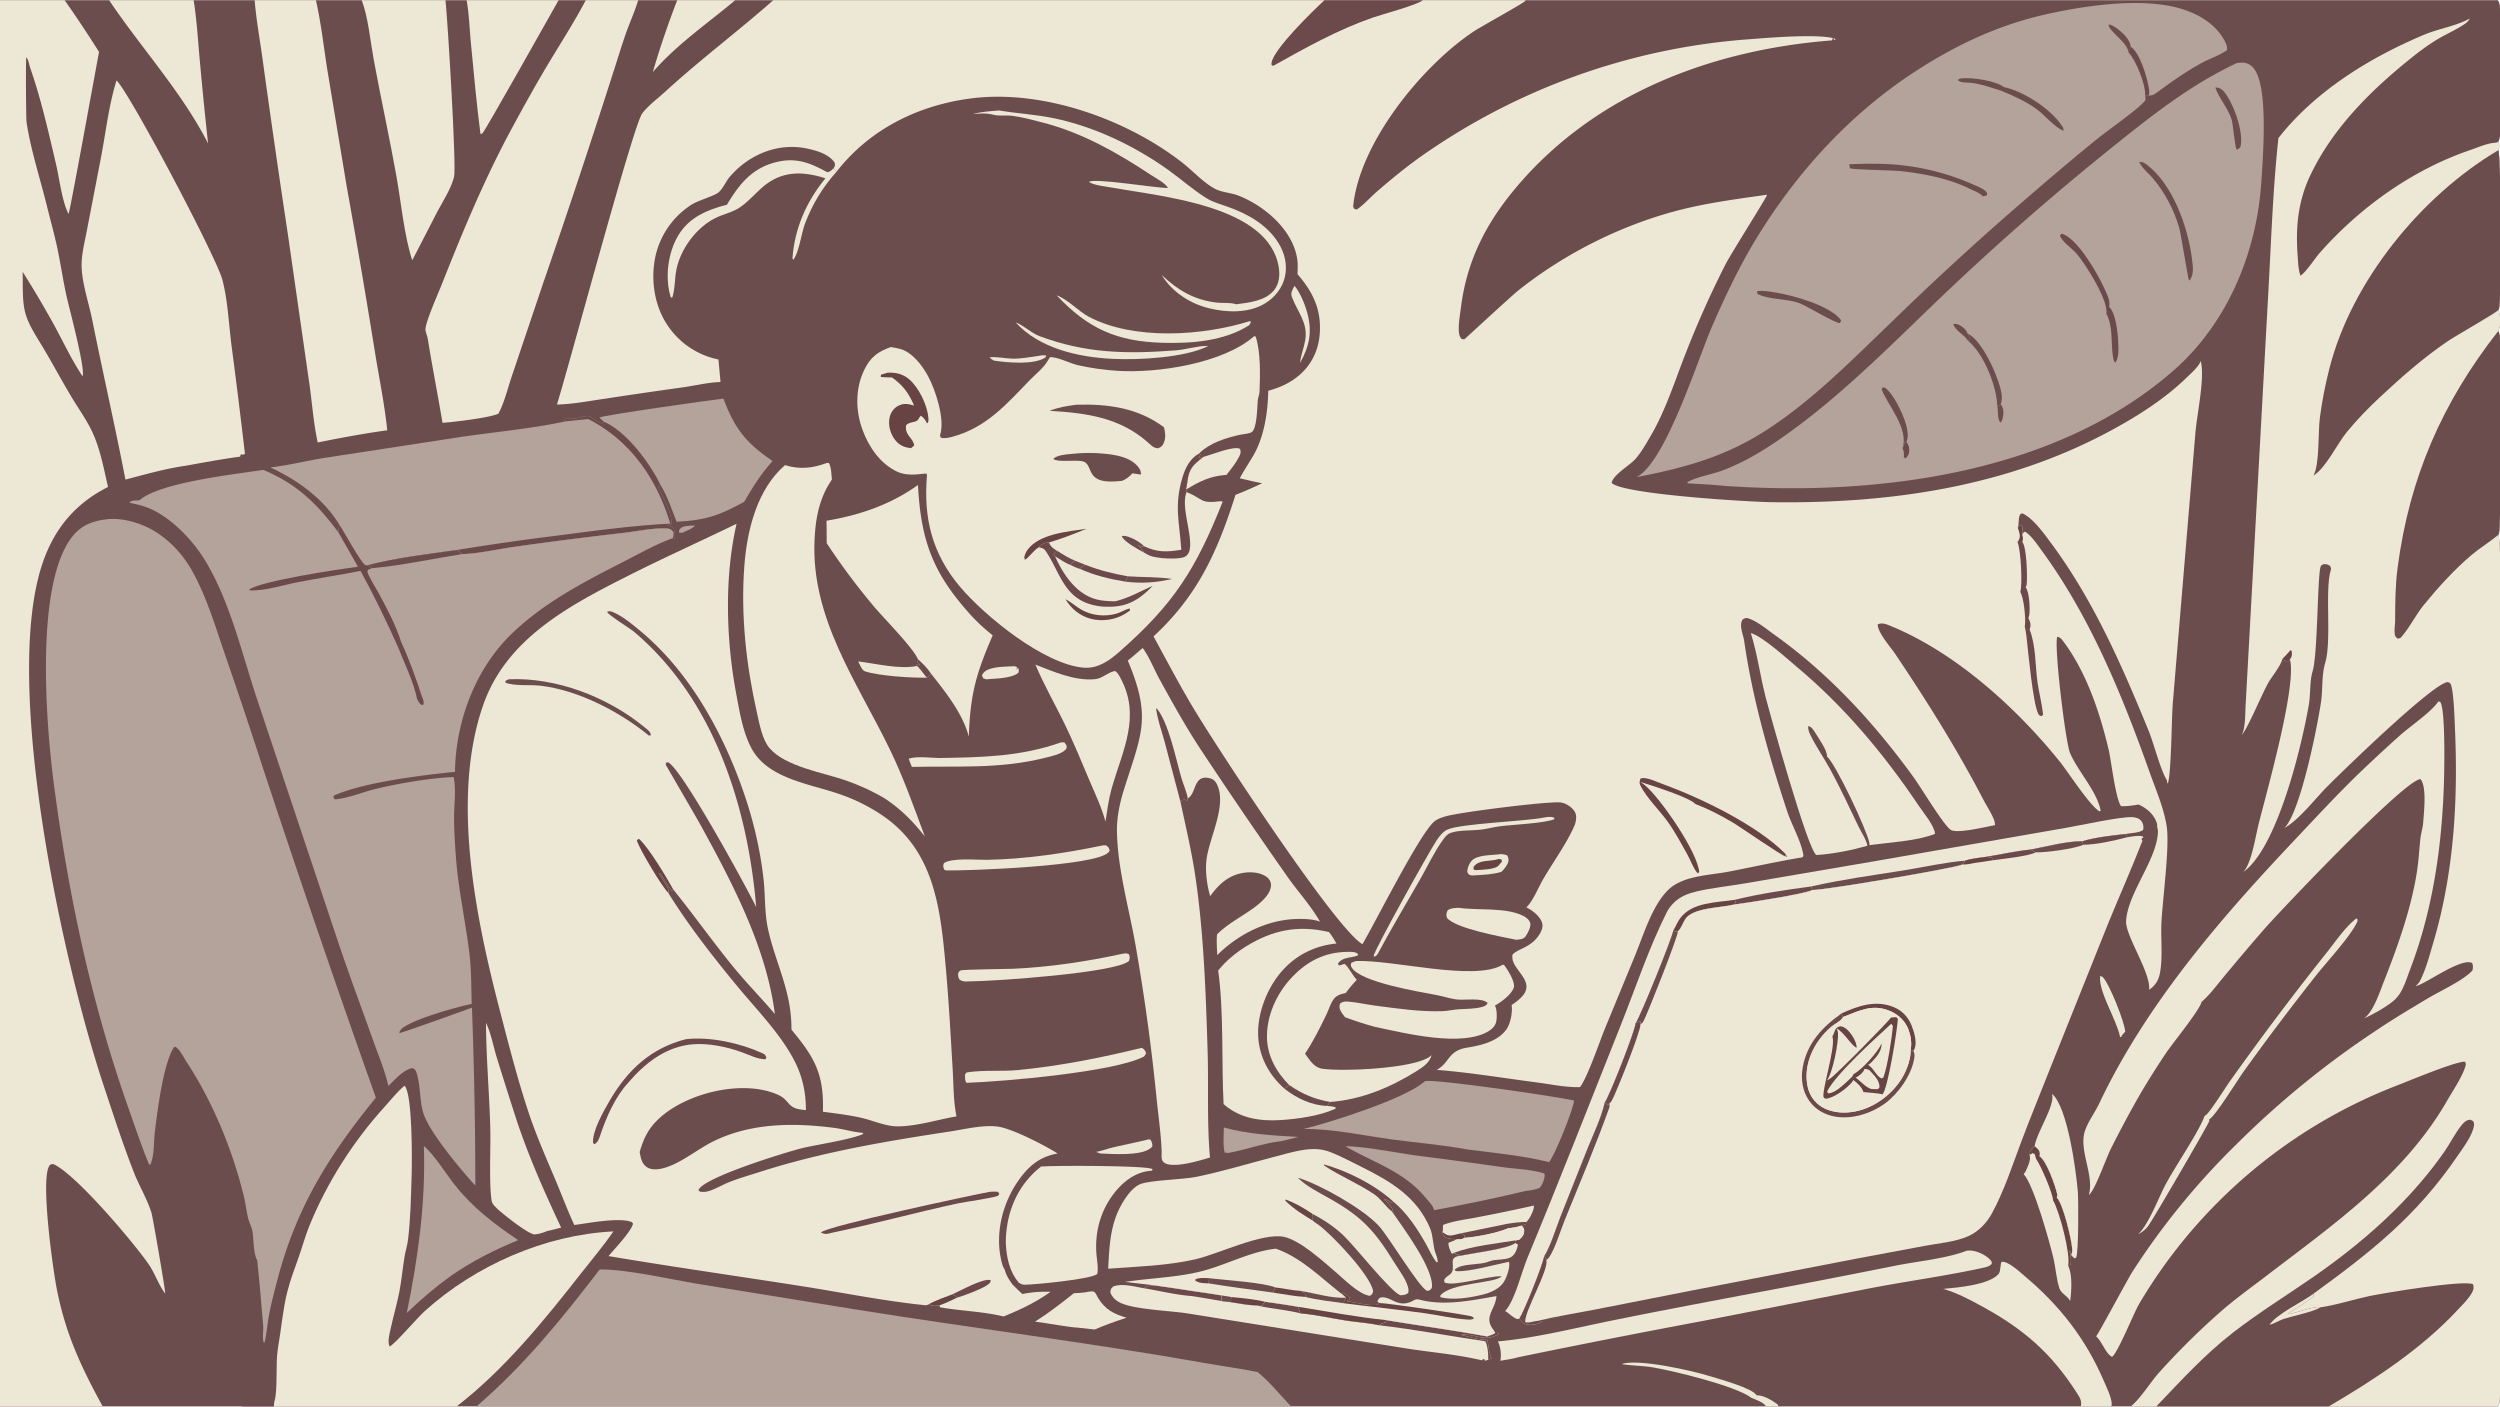
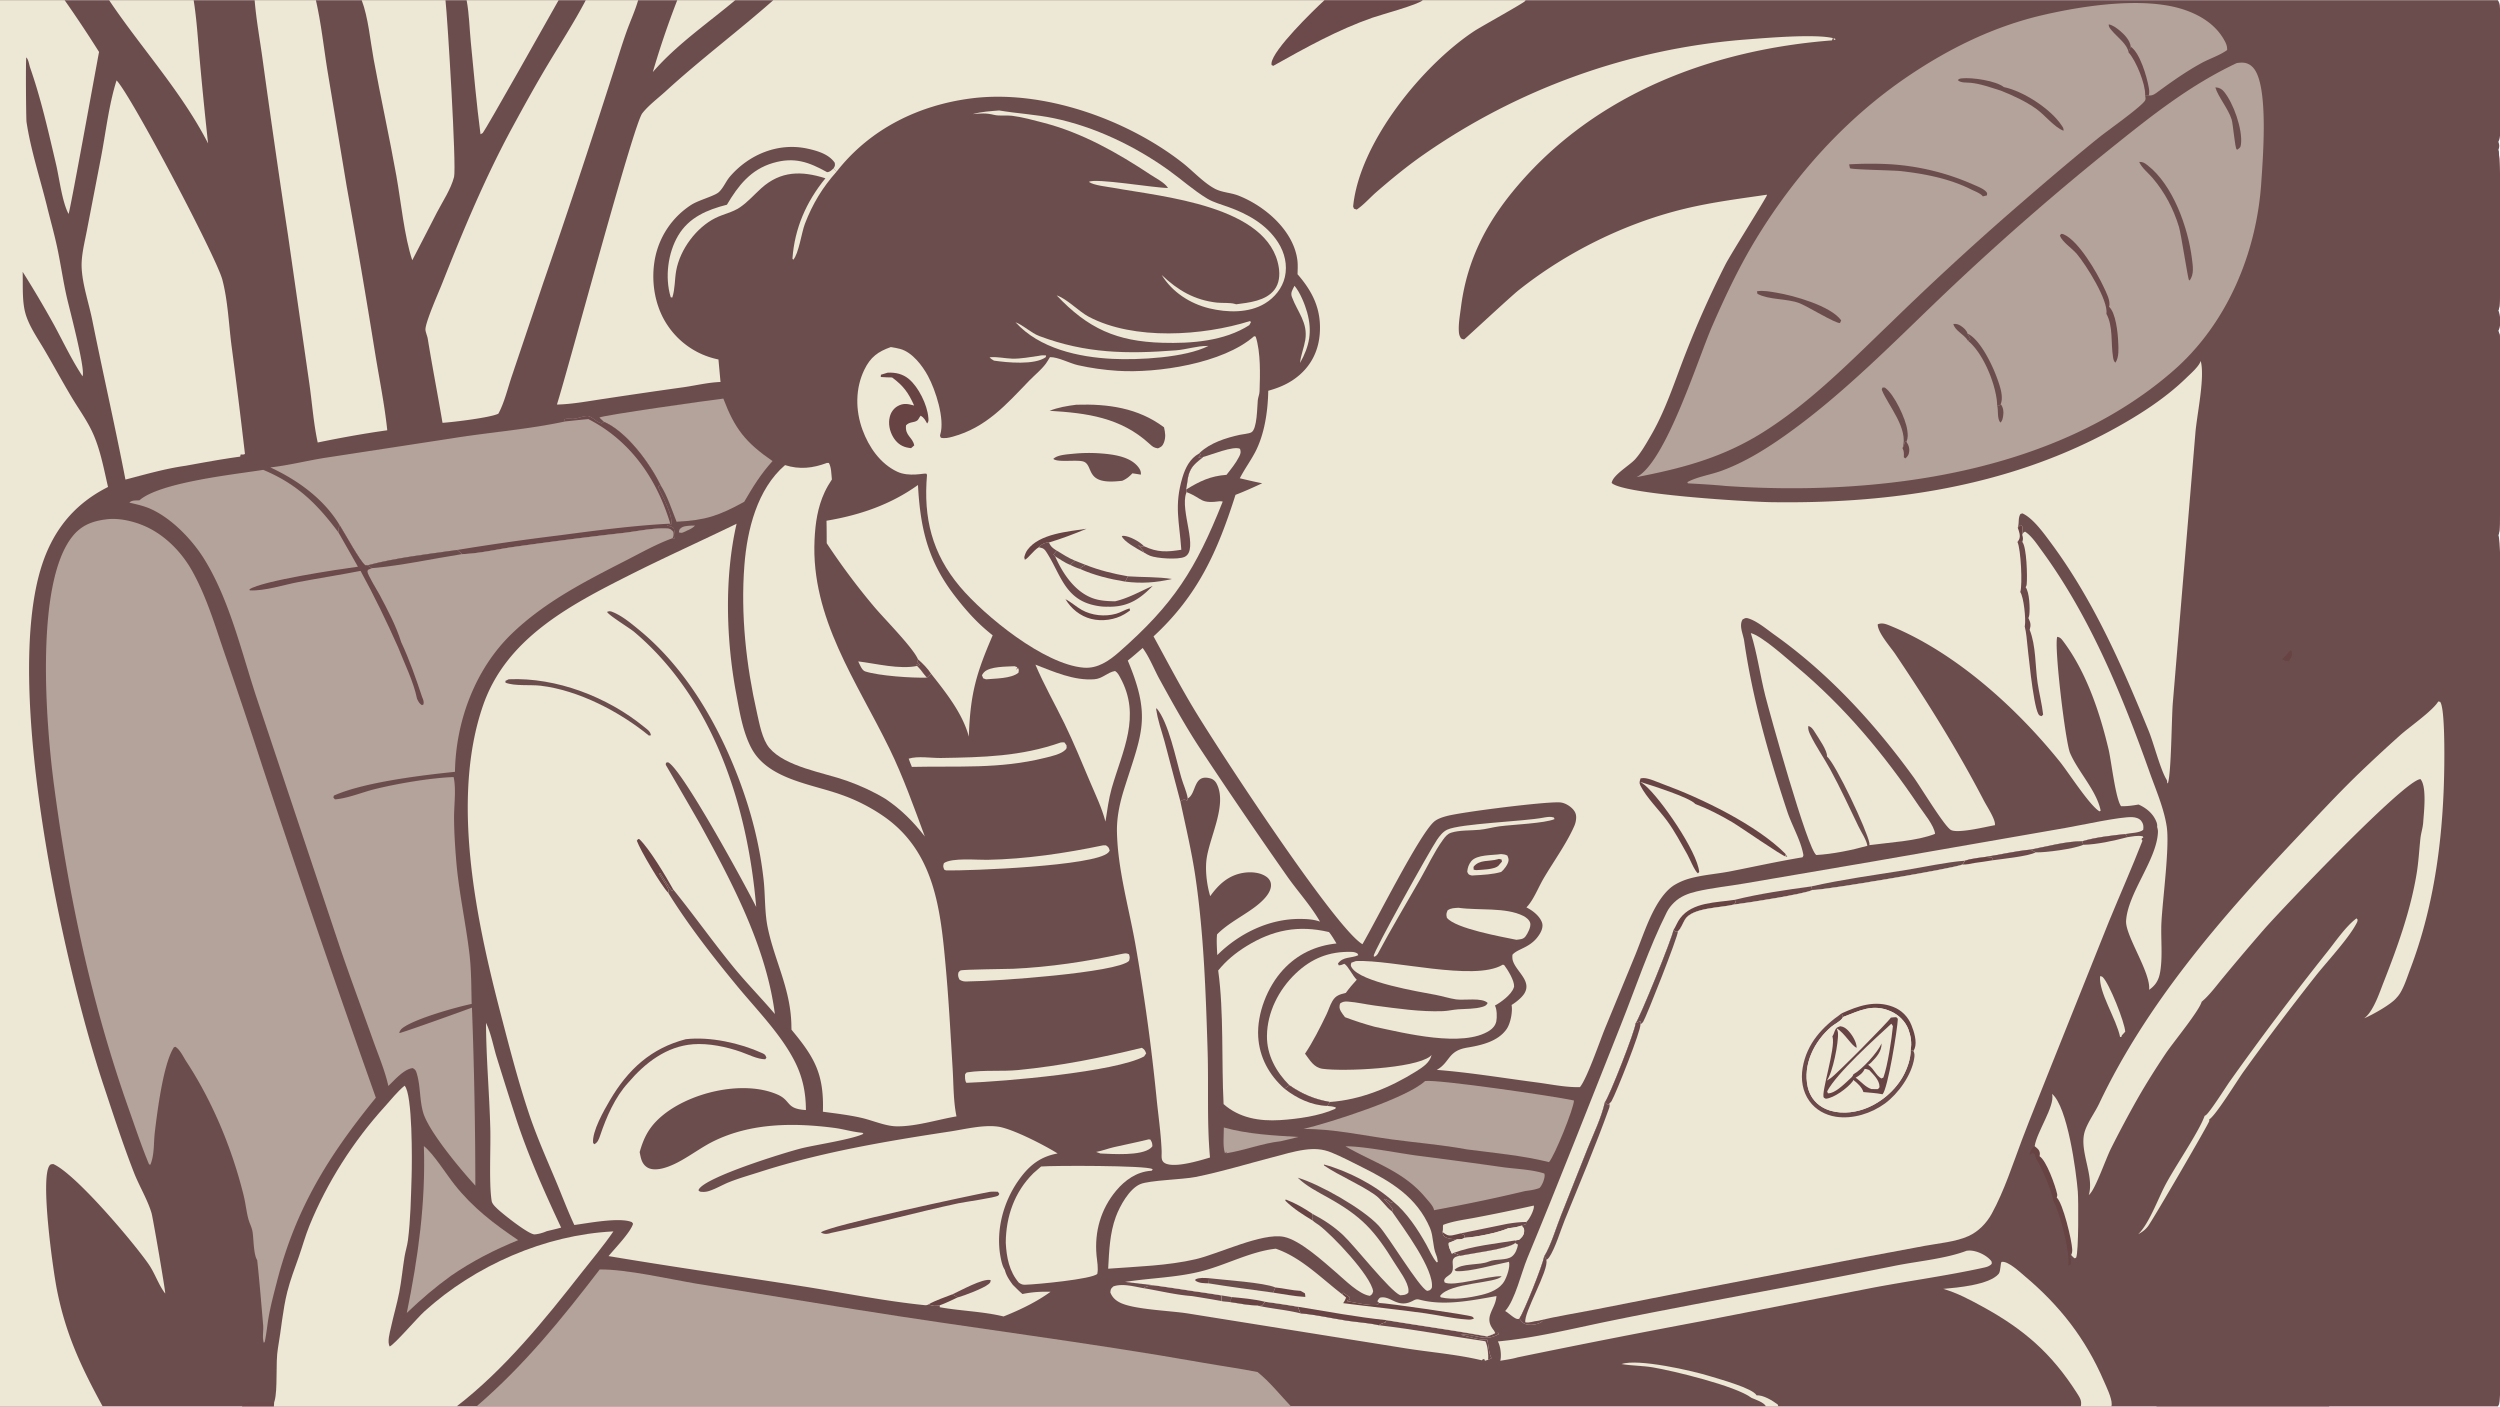
<svg xmlns="http://www.w3.org/2000/svg" version="1.1" style="display: block;" viewBox="0 0 2048 1152" width="1820" height="1024">
  <path transform="translate(0,0)" fill="rgb(108,77,77)" d="M 0 0 L 52.939 0 L 89.365 0 L 158.644 0 L 208.602 0 L 258.768 0 L 296.297 0 L 364.937 0 L 382.246 0 L 457.613 0 L 479.868 0 L 522.778 0 L 554.806 0 L 602.324 0 L 633.502 0 L 1085.03 0 L 1165.58 0 L 1249.76 0 L 2046.25 0 C 2047.15 1.431 2047.69 2.751 2047.83 4.438 C 2049.74 26.822 2048.08 50.825 2048.06 73.358 C 2048.05 84.355 2049.7 102.825 2047.72 112.979 C 2047.51 114.048 2047.17 114.992 2046.68 115.957 C 2047.66 119.241 2047.69 119.628 2046.64 122.885 C 2049.06 128.488 2049.32 247.531 2047.15 252.828 C 2046.94 253.336 2046.86 253.461 2046.62 253.899 C 2048.41 258.403 2049.02 265.771 2046.96 270.296 C 2046.84 270.547 2046.71 270.789 2046.59 271.035 C 2047.29 272.537 2047.78 273.977 2047.88 275.638 C 2048.67 289.036 2049.14 431.877 2047.16 436.876 C 2046.95 437.393 2046.87 437.525 2046.63 437.972 C 2049.85 445.206 2048.03 548.784 2048.03 564.359 L 2048.01 1009.09 C 2048.01 1023.89 2049.62 1143.92 2047.29 1150.13 C 2047.04 1150.8 2046.66 1151.42 2046.25 1152 L 1907.72 1152 L 1766.45 1152 L 1745.59 1152 L 1729.58 1152 L 1704.59 1152 L 1456.85 1152 L 1446.69 1152 L 1057.6 1152 L 390.326 1152 L 374.064 1152 L 224.365 1152 L 198.17 1152 L 84.104 1152 L 0 1152 L 0 0 z" />
  <path transform="translate(0,0)" fill="rgb(180,163,155)" d="M 566.507 430.432 L 569.254 430.391 C 567.507 432.902 562.305 434.661 559.456 436.077 C 558.041 436.583 557.632 436.304 556.196 436.026 C 556.158 434.899 556.422 434.356 556.825 433.323 C 559.34 430.541 563.011 430.734 566.507 430.432 z" />
  <path transform="translate(0,0)" fill="rgb(108,73,75)" d="M 198.17 1152 C 198.521 1151.42 198.672 1151.12 199.156 1150.58 C 202.344 1147.01 219.008 1148.91 223.901 1148.64 L 224.593 1148.6 L 224.365 1152 L 198.17 1152 z" />
  <path transform="translate(0,0)" fill="rgb(108,73,75)" d="M 823.2 1040.23 L 823.543 1039.45 L 824.343 1039.47 C 825.466 1042.08 826.426 1044.59 828.249 1046.81 L 828.959 1046.07 C 828.463 1045.06 827.997 1044.02 827.477 1043.02 C 823.486 1035.32 821.722 1023.12 821.951 1014.38 L 822.908 1014.16 L 823.92 1017.97 C 824.565 1029.89 826.678 1041.25 834.637 1050.64 L 829.73 1052.43 C 826.96 1048.71 824.261 1044.79 823.2 1040.23 z" />
  <path transform="translate(0,0)" fill="rgb(237,231,213)" d="M 851.018 291.361 C 853.104 290.856 854.776 290.862 856.911 291.007 L 856.752 292.399 C 847.678 299.156 824.794 296.828 814.272 295.296 C 812.807 294.496 811.771 293.864 810.674 292.554 C 816.516 291.876 823.285 293.528 829.246 293.675 C 836.373 293.851 843.958 292.349 851.018 291.361 z" />
  <path transform="translate(0,0)" fill="rgb(237,231,213)" d="M 831.124 545.622 L 833.392 546.443 L 832.361 548.716 L 833.975 547.018 C 834.829 548.787 834.633 549.088 834.319 550.957 C 828.418 555.833 815.334 555.634 807.755 556.368 L 805.434 555.528 L 804.408 552.994 C 804.925 552.112 805.479 551.227 806.201 550.494 C 810.998 545.628 824.749 546.031 831.124 545.622 z" />
  <path transform="translate(0,0)" fill="rgb(237,231,213)" d="M 1720.4 799.498 C 1721.16 799.686 1721.92 799.702 1722.5 800.256 C 1727.98 805.469 1740.67 837.637 1740.98 845.032 L 1738.24 847.991 L 1737.82 849.306 L 1736.77 849.374 C 1733.77 834.533 1719.13 812.823 1720.4 799.498 z" />
  <path transform="translate(0,0)" fill="rgb(237,231,213)" d="M 1060.44 233.982 C 1064.93 239.207 1068.95 249.059 1070.79 255.698 C 1075.17 271.44 1072.78 283.327 1064.99 297.204 C 1065.6 290.838 1068.21 284.797 1069.26 278.5 C 1071.65 264.152 1062.87 255.487 1058.31 243.105 C 1056.99 239.519 1058.94 237.15 1060.44 233.982 z" />
  <path transform="translate(0,0)" fill="rgb(237,231,213)" d="M 940.974 933.225 L 942.367 933.389 C 943.715 935.646 943.95 936.212 944.044 938.826 C 943.649 939.376 943.24 939.886 942.72 940.329 C 934.879 947.007 911.102 945.177 901.515 944.804 L 897.914 943.525 C 902.896 942.641 907.545 940.75 912.453 939.63 C 921.958 937.462 931.472 935.59 940.974 933.225 z" />
  <path transform="translate(0,0)" fill="rgb(237,231,213)" d="M 703.052 541.675 C 717.6 543.462 737.052 548.451 751.407 545.362 C 754.489 548.338 756.513 551.867 759.358 554.971 C 747.111 555.349 719.949 553.535 708.696 549.863 C 705.99 548.98 704.289 544.091 703.052 541.675 z" />
  <path transform="translate(0,0)" fill="rgb(237,231,213)" d="M 1229.67 699.5 C 1231.62 699.699 1233.19 699.778 1234.89 700.816 C 1235.47 702.158 1235.97 703.552 1235.76 705.04 C 1235.32 708.067 1232.1 712.284 1229.76 714.166 C 1222.82 716.187 1214.94 716.56 1207.75 716.954 C 1206.66 717.074 1205.83 717.198 1204.77 716.846 C 1202.8 716.198 1202.87 715.947 1201.97 714.039 C 1202.25 710.773 1203.09 708.153 1205.11 705.544 C 1209.64 699.714 1222.52 700.662 1229.67 699.5 z" />
  <path transform="translate(0,0)" fill="rgb(103,67,67)" d="M 1227.88 703.496 L 1230.08 703.947 L 1230.4 705.693 C 1229.6 706.632 1228.77 707.552 1227.98 708.493 C 1227.82 708.68 1227.69 708.894 1227.51 709.062 C 1224.11 712.281 1213.79 712.318 1209.23 712.673 L 1207.23 712.292 L 1207.1 710.001 C 1211.88 703.745 1219.98 705.832 1227.05 703.746 L 1227.88 703.496 z" />
  <path transform="translate(0,0)" fill="rgb(237,231,213)" d="M 1434.83 1144.99 C 1422.02 1135.16 1370.09 1122.68 1353.87 1119.99 C 1345.39 1118.58 1336.62 1118.71 1328.35 1117.31 C 1341.74 1112.52 1387.07 1122.9 1401 1127.29 C 1408.23 1129.56 1435.91 1137.04 1438.96 1142.9 C 1444.61 1142.62 1451.82 1147.14 1456.27 1150.36 L 1456.85 1152 L 1446.69 1152 C 1445.14 1148.69 1438.17 1146.44 1434.83 1144.99 z" />
  <path transform="translate(0,0)" fill="rgb(180,163,155)" d="M 1002.57 923.503 C 1022.08 928.974 1043.35 930.075 1063.49 931.265 C 1058.79 932.57 1053.97 933.601 1049.23 934.752 C 1034.42 936.334 1019.38 942.333 1004.48 944.635 L 1005.06 943.321 L 1003.45 944.527 C 1001.6 938.649 1002.58 929.764 1002.57 923.503 z" />
  <path transform="translate(0,0)" fill="rgb(237,231,213)" d="M 831.917 263.864 C 838.745 266.478 844.434 272.526 851.462 275.167 C 889.442 289.442 923.212 289.962 963.275 286.859 C 971.841 286.195 980.6 283.189 989.014 283.257 C 989.307 283.26 989.599 283.268 989.892 283.274 C 970.97 292.94 932.651 294.887 911.321 293.838 C 883.489 292.47 851.382 285.363 831.917 263.864 z" />
  <path transform="translate(0,0)" fill="rgb(237,231,213)" d="M 985.649 374.206 C 991.638 372.676 1010.73 364.775 1015.84 367.561 C 1016.75 370.204 1016.29 371.598 1015.05 374.054 C 1012.4 379.305 1008.38 384.214 1004.76 388.838 C 991.403 389.839 982.869 394.062 971.575 400.935 C 972.837 395.657 972.605 390.257 975.085 385.272 C 975.173 385.096 975.265 384.921 975.353 384.744 C 977.536 380.319 981.908 377.294 985.649 374.206 z" />
  <path transform="translate(0,0)" fill="rgb(237,231,213)" d="M 1265.34 669.493 C 1268.05 669.091 1270.13 668.717 1272.83 669.51 L 1273.53 670.85 C 1265.59 674.338 1238.89 675.374 1228.22 676.804 C 1222.8 677.528 1217.59 679.092 1212.15 679.619 C 1204.92 680.319 1195.63 679.804 1188.77 682.005 C 1185.73 682.982 1183.89 685.329 1182.05 687.869 C 1174.88 697.787 1169.51 709.471 1163.42 720.097 C 1151.76 740.443 1139.58 760.74 1128.57 781.434 C 1127.44 782.784 1127.31 783.142 1125.56 783.628 C 1125.5 783.354 1125.43 783.082 1125.39 782.806 C 1124.9 779.746 1171.63 695.915 1177.17 687.858 C 1179.36 684.665 1181.96 681.229 1185.55 679.537 C 1196.26 674.49 1248.19 672.825 1264.55 669.649 L 1265.34 669.493 z" />
  <path transform="translate(0,0)" fill="rgb(237,231,213)" d="M 868.983 608.099 C 869.971 607.91 870.971 608.006 871.973 608.033 L 873.699 610.452 C 873.755 611.907 874.092 612.672 873.055 613.807 C 869.465 617.737 861.052 619.446 855.923 620.724 C 818.614 630.019 784.618 627.216 747.008 628.113 C 746.009 625.928 745.24 623.612 744.4 621.361 C 751.896 618.974 762.883 620.94 770.858 620.804 C 805.178 620.22 836.061 619.637 868.983 608.099 z" />
  <path transform="translate(0,0)" fill="rgb(237,231,213)" d="M 865.643 241.853 C 873.786 244.412 883.699 254.983 891.865 259.307 C 928.882 278.91 985.511 275.02 1024.11 262.836 L 1024.75 263.838 L 1023.42 266.225 C 1002.98 279.368 975.917 281.357 952.253 280.667 C 914.678 279.572 891.235 268.972 865.643 241.853 z" />
  <path transform="translate(0,0)" fill="rgb(237,231,213)" d="M 903.617 692.364 L 905.984 692.356 C 908.242 693.892 908.252 694.036 909.052 696.662 C 908.711 697.258 908.358 697.8 907.872 698.296 C 896.963 709.419 793.585 713.254 775.021 712.917 L 773.475 712.236 C 772.58 709.68 772.418 709.473 773.259 706.93 C 779.942 702.334 800.393 704.393 808.682 704.235 C 840.496 703.628 872.512 698.848 903.617 692.364 z" />
  <path transform="translate(0,0)" fill="rgb(237,231,213)" d="M 1194.7 743.503 C 1210.66 745.851 1233.52 742.873 1247.9 750.183 C 1250.22 751.361 1252.99 753.474 1253.59 756.151 C 1254.27 759.191 1251.5 764.556 1249.69 766.971 C 1247.83 769.465 1245.03 769.342 1242.23 769.741 C 1230.31 767.28 1192.21 760.544 1185.27 751.661 C 1184.66 748.742 1184.76 748.367 1185.88 745.589 C 1188.82 743.593 1191.19 743.825 1194.7 743.503 z" />
-   <path transform="translate(0,0)" fill="rgb(237,231,213)" d="M 888.811 1058.59 C 890.759 1058.26 895.005 1057.09 896.694 1058.36 C 897.574 1059.02 899.045 1062.4 899.735 1063.48 C 905.82 1073.03 912.388 1076.13 922.815 1079.37 C 913.891 1082.27 905.408 1085.3 896.752 1088.98 L 883.297 1087.51 C 873.895 1086.94 858.175 1083.81 847.885 1082.54 C 859.072 1075.55 869.389 1067.43 879.73 1059.27 C 882.77 1059.21 885.786 1058.88 888.811 1058.59 z" />
  <path transform="translate(0,0)" fill="rgb(237,231,213)" d="M 935.388 858.22 C 937.766 859.776 937.862 860.145 938.936 862.809 L 937.259 865.28 C 913.977 877.975 821.432 885.946 791.681 886.912 C 790.287 884.827 790.584 882.454 790.567 880.034 C 791.463 878.821 791.275 878.487 792.848 878.255 C 806.491 876.25 820.687 877.761 834.471 876.4 C 868.868 873.002 901.866 866.445 935.388 858.22 z" />
  <path transform="translate(0,0)" fill="rgb(237,231,213)" d="M 919.244 781.252 C 921.762 780.879 922.569 780.456 924.897 781.611 C 925.628 784.096 925.603 784.519 924.913 787.021 C 914.949 796.788 814.595 803.682 795.25 803.773 C 791.444 803.821 789.204 804.442 785.984 802.312 C 784.897 800.102 784.591 798.951 785.134 796.526 C 785.662 795.988 786.054 795.269 786.719 794.913 C 788.55 793.932 824.423 793.733 829.955 793.481 C 859.774 792.124 890.105 787.581 919.244 781.252 z" />
  <path transform="translate(0,0)" fill="rgb(237,231,213)" d="M 554.806 0 L 602.324 0 C 579.756 18.913 554.092 36.535 534.781 58.913 A 723.114 723.114 0 0 1 554.806 0 z" />
  <path transform="translate(0,0)" fill="rgb(237,231,213)" d="M 1806.03 913.983 C 1806.35 913.794 1806.67 913.615 1806.98 913.415 C 1810.17 911.37 1823.61 890.021 1826.74 885.621 A 2434.96 2434.96 0 0 1 1906.04 780.214 C 1913.22 771.279 1921.34 759.032 1930.47 752.142 L 1931.41 753.363 L 1931.01 755.203 L 1930.36 754.345 L 1931.08 754.988 C 1925.15 767.607 1905.93 787.897 1896.53 799.934 A 2154.22 2154.22 0 0 0 1837.92 877.767 C 1832.96 884.621 1815.05 913.868 1809.78 916.875 C 1809.84 917.544 1809.89 917.62 1809.73 918.385 C 1809.27 920.676 1763.99 998.489 1759.81 1004.17 C 1757.54 1007.25 1754.91 1009.14 1751.58 1010.95 C 1760.1 1002.95 1767.71 982.497 1773.3 971.635 C 1781.18 956.304 1801.29 927.35 1806.03 913.983 z" />
  <path transform="translate(0,0)" fill="rgb(237,231,213)" d="M 1241.16 1018.12 L 1243.52 1019.45 C 1243.01 1022.79 1241.42 1026.93 1238.67 1029.09 C 1234.12 1032.66 1225.23 1030.9 1219.69 1033.28 C 1211.85 1036.66 1197.4 1034.33 1191.56 1040.06 C 1192.42 1041.05 1192.33 1041.12 1193.64 1041.2 C 1203.87 1041.78 1225.21 1035.65 1236.16 1033.53 C 1237.32 1037.53 1234.45 1045.71 1232.37 1049.33 C 1228.64 1055.86 1220.68 1058.98 1213.77 1060.61 C 1203.23 1063.11 1191 1065.03 1180.3 1062.65 L 1179.69 1061.53 C 1187.67 1050.4 1225.58 1051.28 1230.13 1045.4 C 1219.96 1044.7 1189.75 1054.4 1183.38 1050.35 C 1183.1 1049.07 1182.77 1048.87 1183.47 1047.67 C 1184.9 1045.21 1188.21 1044.49 1189.46 1041.88 C 1192.08 1036.42 1186.3 1030.17 1195.4 1028.7 C 1195.58 1028.67 1195.76 1028.67 1195.94 1028.66 C 1204.3 1026.73 1236.55 1022.74 1241.16 1018.12 z" />
  <path transform="translate(0,0)" fill="rgb(237,231,213)" d="M 1181.63 1009.11 C 1182.36 1007.57 1181.83 1005.13 1182.24 1003.29 C 1190.71 999.997 1200.42 998.968 1209.34 997.21 A 1452.9 1452.9 0 0 0 1256.48 987.463 C 1256.51 987.816 1256.58 988.387 1256.54 988.77 C 1256.19 992.101 1252.87 998.793 1250.37 1000.89 L 1249.96 1002.68 L 1246.44 1003.87 C 1248.26 1005.92 1248.74 1006.1 1248.54 1008.98 C 1248.33 1011.88 1246.48 1013.71 1244.39 1015.5 L 1241.09 1016.05 L 1241.16 1018.12 C 1236.55 1022.74 1204.3 1026.73 1195.94 1028.66 C 1194.51 1027.48 1192.57 1026.92 1190.84 1026.24 L 1189.34 1026.81 C 1188.2 1023.99 1186.33 1021.05 1186.82 1018.02 C 1189.17 1017.15 1191.44 1016.21 1193.7 1015.15 C 1190.86 1014.93 1186.24 1014.75 1183.83 1013.18 C 1182.11 1012.06 1182.13 1010.93 1181.63 1009.11 z" />
  <path transform="translate(0,0)" fill="rgb(103,67,67)" d="M 1181.63 1009.11 C 1184.54 1011.18 1186.06 1012.52 1189.88 1011.81 C 1192.13 1011.39 1194.36 1010.81 1196.58 1010.24 L 1199.72 1011.69 L 1199.8 1013.91 C 1197.81 1015.2 1196.01 1015.09 1193.7 1015.15 C 1190.86 1014.93 1186.24 1014.75 1183.83 1013.18 C 1182.11 1012.06 1182.13 1010.93 1181.63 1009.11 z" />
  <path transform="translate(0,0)" fill="rgb(108,73,75)" d="M 1234.99 1002.37 C 1240.17 1001.53 1245.1 1000.93 1250.37 1000.89 L 1249.96 1002.68 L 1246.44 1003.87 C 1242.85 1005.16 1239.53 1005.62 1235.75 1005.98 C 1226.46 1009.93 1209.82 1013.19 1199.8 1013.91 L 1199.72 1011.69 L 1196.58 1010.24 L 1234.99 1002.37 z" />
  <path transform="translate(0,0)" fill="rgb(237,231,213)" d="M 1246.44 1003.87 C 1248.26 1005.92 1248.74 1006.1 1248.54 1008.98 C 1248.33 1011.88 1246.48 1013.71 1244.39 1015.5 L 1241.09 1016.05 L 1241.16 1018.12 C 1236.55 1022.74 1204.3 1026.73 1195.94 1028.66 C 1194.51 1027.48 1192.57 1026.92 1190.84 1026.24 L 1189.34 1026.81 C 1188.2 1023.99 1186.33 1021.05 1186.82 1018.02 C 1189.17 1017.15 1191.44 1016.21 1193.7 1015.15 C 1196.01 1015.09 1197.81 1015.2 1199.8 1013.91 C 1209.82 1013.19 1226.46 1009.93 1235.75 1005.98 C 1239.53 1005.62 1242.85 1005.16 1246.44 1003.87 z" />
  <path transform="translate(0,0)" fill="rgb(108,73,75)" d="M 1190.84 1026.24 C 1206.14 1020.51 1224.88 1018.72 1241.09 1016.05 L 1241.16 1018.12 C 1236.55 1022.74 1204.3 1026.73 1195.94 1028.66 C 1194.51 1027.48 1192.57 1026.92 1190.84 1026.24 z" />
-   <path transform="translate(0,0)" fill="rgb(237,231,213)" d="M 1662.58 945.969 C 1662.6 945.741 1662.59 945.511 1662.62 945.286 C 1663.04 942.631 1664.66 940.229 1666.8 938.801 C 1668.8 940.51 1670.62 941.603 1671.04 944.441 C 1671.16 945.26 1670.94 946.224 1670.81 947.02 C 1676.54 950.791 1683.59 970.852 1685.19 977.898 C 1685.46 979.053 1685.25 979.814 1684.9 980.912 C 1689.88 985.305 1697.29 1015.85 1697.56 1023.39 C 1697.62 1025.12 1697.46 1026.41 1696.69 1027.96 L 1697.26 1031.74 C 1696.86 1029 1696.7 1026.26 1695.17 1023.88 L 1696.34 1029.28 L 1695.39 1030.15 L 1696.47 1030.54 L 1696.4 1035.52 L 1694.2 1036.77 C 1697.92 1043.68 1696.97 1058.16 1695.85 1065.79 C 1694.48 1061.94 1688.57 1059.67 1687.16 1055.53 C 1684.57 1047.95 1684.09 1038.88 1682.27 1031 C 1679.25 1017.95 1666 970.288 1657.78 961.735 C 1658.79 960.648 1659.37 959.542 1659.97 958.19 C 1661.48 954.794 1663.98 949.598 1662.58 945.969 z" />
  <path transform="translate(0,0)" fill="rgb(103,67,67)" d="M 1662.58 945.969 C 1662.6 945.741 1662.59 945.511 1662.62 945.286 C 1663.04 942.631 1664.66 940.229 1666.8 938.801 C 1668.8 940.51 1670.62 941.603 1671.04 944.441 C 1671.16 945.26 1670.94 946.224 1670.81 947.02 C 1676.54 950.791 1683.59 970.852 1685.19 977.898 C 1685.46 979.053 1685.25 979.814 1684.9 980.912 C 1689.88 985.305 1697.29 1015.85 1697.56 1023.39 C 1697.62 1025.12 1697.46 1026.41 1696.69 1027.96 L 1697.26 1031.74 C 1696.86 1029 1696.7 1026.26 1695.17 1023.88 L 1696.34 1029.28 L 1695.39 1030.15 L 1696.47 1030.54 L 1696.4 1035.52 L 1694.2 1036.77 C 1696.42 1027.38 1687.09 991.966 1681.84 983.156 C 1681.81 977.612 1671.52 953.986 1667.89 949.07 L 1666.9 945.434 L 1665.16 944.464 L 1662.58 945.969 z" />
  <path transform="translate(0,0)" fill="rgb(237,231,213)" d="M 1666.8 938.801 C 1668.48 927.286 1683.32 906.15 1681.16 896.457 C 1681.12 896.289 1681.09 896.119 1681.06 895.95 C 1693.75 906.694 1700.74 958.936 1702.14 975.908 C 1702.72 982.915 1702.86 1025.38 1700.81 1030.01 L 1699.71 1030.71 C 1698.43 1030.02 1697.63 1029.03 1696.69 1027.96 C 1697.46 1026.41 1697.62 1025.12 1697.56 1023.39 C 1697.29 1015.85 1689.88 985.305 1684.9 980.912 C 1685.25 979.814 1685.46 979.053 1685.19 977.898 C 1683.59 970.852 1676.54 950.791 1670.81 947.02 C 1670.94 946.224 1671.16 945.26 1671.04 944.441 C 1670.62 941.603 1668.8 940.51 1666.8 938.801 z" />
  <path transform="translate(0,0)" fill="rgb(237,231,213)" d="M 595.494 167.561 C 604.732 151.964 614.95 138.726 633.264 133.359 C 650.753 128.234 662.557 132.589 677.555 140.894 C 680.054 140.776 681.057 139.33 682.886 137.758 L 685.381 140.433 C 673.809 153.363 665.629 166.899 659.395 183.147 C 656.569 190.511 654.401 207.47 649.829 212.67 L 649.163 211.685 C 650.984 186.834 660.45 165.211 676.183 145.906 C 656.745 139.736 639.659 139.664 623.652 154.059 C 617.875 159.254 612.725 165.218 606.292 169.636 C 600.115 173.879 592.651 175.167 586.031 178.478 C 570.387 186.302 557.181 204.073 553.967 221.428 C 552.595 228.84 553.105 236.348 550.747 243.601 L 549.511 243.431 C 549.444 243.236 549.367 243.044 549.309 242.845 C 544.64 226.979 547.12 207.134 555.528 192.897 C 564.432 177.818 579.495 171.641 595.494 167.561 z" />
  <path transform="translate(0,0)" fill="rgb(237,231,213)" d="M 818.472 90.341 C 833.373 92.887 848.414 93.59 863.384 96.72 C 896.7 103.688 929.534 119.395 957.131 139.134 C 967.71 146.702 977.755 155.78 988.856 162.5 C 993.997 165.612 1000.48 167.357 1006.14 169.39 C 1022.23 175.162 1037.5 183.647 1047 198.434 C 1052.38 206.816 1054.84 216.984 1052.57 226.803 C 1050.46 235.911 1044.2 243.623 1036.29 248.43 C 1023.02 256.5 1005.27 256.006 990.585 252.429 C 974.774 248.578 960.186 239.103 951.631 225.076 C 964.758 237.621 978.491 245.698 996.902 247.766 C 1001.5 248.282 1007.42 247.594 1011.75 248.859 C 1012.05 248.948 1012.35 249.047 1012.65 249.141 C 1023.23 247.735 1036.97 246.392 1043.98 237.253 C 1048 232.018 1048.57 225.278 1047.58 218.943 C 1039.67 168.237 951.801 161.012 912.389 153.774 C 907.342 152.847 896.018 151.773 892.048 148.878 C 896.675 145.461 945.847 153.874 956.801 153.854 C 956.713 153.706 956.63 153.555 956.536 153.411 C 953.91 149.401 946.844 145.841 942.788 143.15 C 915.713 125.183 886.658 108.675 854.94 100.448 C 846.514 98.262 837.634 95.77 828.998 94.695 C 824.251 94.105 818.683 95.072 814.155 93.927 C 808.003 92.371 803.02 92.723 796.797 93.375 C 803.843 91.318 811.192 90.971 818.472 90.341 z" />
  <path transform="translate(0,0)" fill="rgb(180,163,155)" d="M 1102.24 938.945 C 1115.73 938.594 1145.8 944.535 1160.74 946.527 A 4854.65 4854.65 0 0 1 1231.33 956.047 C 1242.02 957.495 1255.04 957.885 1265.12 961.223 C 1265.21 961.625 1265.37 962.253 1265.38 962.699 C 1265.39 965.7 1263.29 971.022 1261.13 973.071 C 1257.31 974.52 1253.55 975.016 1249.51 975.539 C 1224.83 981.457 1199.68 986.639 1174.72 991.258 C 1174.67 990.734 1174.7 990.667 1174.49 990.092 C 1173.35 986.921 1169.79 983.343 1167.64 980.762 C 1149.71 959.28 1125.44 952.368 1102.24 938.945 z" />
  <path transform="translate(0,0)" fill="rgb(237,231,213)" d="M 89.365 0 L 158.644 0 C 161.181 15.925 162.11 32.252 163.567 48.312 A 3773.03 3773.03 0 0 0 170.447 117.331 C 148.86 75.141 115.667 39.188 89.365 0 z" />
  <path transform="translate(0,0)" fill="rgb(237,231,213)" d="M 398.133 837.775 C 402.17 846.102 404.015 856.42 406.684 865.313 A 4382.26 4382.26 0 0 0 422.262 914.58 C 432.292 945.661 445.837 975.965 459.676 1005.51 C 455.786 1006.62 451.798 1007.49 447.867 1008.45 C 445.034 1009.73 441.092 1010.87 437.992 1011.07 C 433.265 1011.36 411.378 993.983 407.177 989.856 C 405.405 988.115 403.154 986.061 402.756 983.552 C 400.471 969.146 402.079 940.669 401.659 924.509 C 400.91 895.64 398.255 866.612 398.133 837.775 z" />
  <path transform="translate(0,0)" fill="rgb(237,231,213)" d="M 382.246 0 L 457.613 0 C 452.383 9.421 397.238 107.227 395.485 108.787 C 394.957 109.257 394.249 109.473 393.63 109.816 C 390.344 84.678 388.112 59.368 385.66 34.136 C 384.59 23.12 384.346 11.528 382.373 0.664 L 382.246 0 z" />
  <path transform="translate(0,0)" fill="rgb(237,231,213)" d="M 848.22 544.352 C 863.449 550.2 879.881 557.595 896.54 556.308 C 903.333 555.783 907.155 550.634 913.464 549.541 C 915.636 550.933 916.549 552.837 917.76 555.052 C 935.059 586.682 919.532 614.728 910.676 645.687 C 908.203 654.583 907.015 663.818 905.6 672.931 C 902.731 661.894 897.503 651.02 893.042 640.528 C 886.197 624.425 879.557 608.054 871.876 592.335 C 864.047 576.315 855.168 560.788 848.22 544.352 z" />
  <path transform="translate(0,0)" fill="rgb(180,163,155)" d="M 347.238 938.715 C 355.174 945.031 365.487 961.638 372.34 970.288 C 387.35 989.235 404.607 1002.4 424.482 1015.79 C 404.759 1023.87 387.199 1032.77 369.568 1044.9 C 356.595 1054.23 344.796 1064.35 333.259 1075.41 C 342.53 1029.79 348.777 985.475 347.238 938.715 z" />
  <path transform="translate(0,0)" fill="rgb(237,231,213)" d="M 1591.9 1055.71 C 1603.54 1054.7 1629.61 1052.41 1637.29 1043.44 C 1639.15 1041.26 1638.6 1033.83 1639.83 1033.6 C 1644.9 1032.66 1654.84 1042.05 1658.58 1045.19 C 1687.28 1069.29 1708.54 1096.51 1723.37 1130.93 C 1725.48 1135.82 1729.97 1144.85 1729.92 1150.21 C 1729.91 1151.15 1729.83 1151.23 1729.58 1152 L 1704.59 1152 C 1705.58 1147.48 1703.89 1144.91 1701.46 1141.12 C 1680.69 1108.57 1658.05 1088.83 1624.12 1070.27 C 1613.84 1064.64 1603.23 1058.96 1591.9 1055.71 z" />
  <path transform="translate(0,0)" fill="rgb(237,231,213)" d="M 1110.83 787.144 C 1140.82 785.888 1207.41 803.908 1230.65 790.369 L 1231.19 790.05 L 1232.31 790.558 C 1235.22 794.406 1240.66 803.237 1240.34 808.041 C 1240.24 808.365 1240.16 808.692 1240.05 809.011 C 1238.15 814.635 1229.68 820.9 1224.64 823.616 C 1226.31 826.448 1226.47 833.313 1225.75 836.644 C 1225.05 839.851 1222.93 842.338 1220.24 844.101 C 1198.54 858.332 1150.39 846.124 1126.21 841.019 C 1117.9 838.785 1109.9 836.18 1101.85 833.162 C 1100.66 831.61 1099.34 829.999 1098.4 828.29 C 1097.04 825.834 1097.13 824.541 1097.75 821.978 C 1099.74 820.423 1101.68 820.17 1104.14 820.349 C 1111.48 820.884 1119.14 822.697 1126.51 823.657 C 1144.75 826.035 1163.5 828.863 1181.93 828.197 C 1186.22 828.042 1190.33 826.992 1194.61 826.684 C 1200.86 826.234 1208.31 826.488 1214.32 824.686 C 1216.5 824.034 1217.68 823.539 1218.7 821.518 C 1214.2 816.804 1199.33 819.522 1192.83 818.561 C 1187.45 817.766 1181.65 815.91 1176.19 814.872 C 1162.21 812.215 1114.75 804.474 1107.42 792.607 C 1106.31 790.796 1106.45 790.523 1107.02 788.508 L 1110.83 787.144 z" />
  <path transform="translate(0,0)" fill="rgb(237,231,213)" d="M 1219.03 1113.81 L 1216.41 1114.61 L 1216.25 1113.57 L 1214.94 1113.15 L 1213.94 1114.24 C 1192.83 1109.15 1170.21 1107.56 1148.71 1103.97 L 973.056 1075.84 C 958.524 1073.54 929.652 1072.69 917.974 1067.18 C 914.048 1065.32 911.099 1062.69 909.586 1058.56 C 909.956 1055.7 910.001 1055.63 912.117 1053.66 C 919.848 1051.05 929.072 1053.84 936.889 1055.15 C 939.288 1053.26 942.145 1053.17 945.081 1052.76 A 1785.42 1785.42 0 0 1 978.166 1057.66 A 818.906 818.906 0 0 1 1000.66 1061.06 L 1000.75 1065.69 L 1008.44 1066.6 C 1015.23 1067.61 1022.45 1069.17 1029.3 1069.23 C 1030.89 1068.72 1032.48 1069.01 1034.13 1069.12 L 1036.23 1066.26 A 777.069 777.069 0 0 1 1063.27 1070.35 L 1065.39 1075.76 C 1078 1076.85 1090.54 1079.76 1103.05 1081.71 C 1111.71 1083.05 1121 1083.51 1129.51 1085.48 C 1131.07 1084.29 1133.1 1083.7 1134.93 1083.01 L 1135.56 1081.31 C 1163.09 1085.86 1190.81 1089.64 1218.25 1094.66 C 1220.41 1093.83 1222.95 1093.14 1224.86 1091.87 L 1227.66 1091.77 L 1227.75 1092.78 C 1215.3 1099.81 1208.88 1092.06 1196.71 1093.28 C 1203.5 1095.04 1211.34 1097.55 1218.38 1097.35 C 1219.58 1102.16 1219.47 1108.24 1221.88 1112.47 L 1219.03 1113.81 z" />
  <path transform="translate(0,0)" fill="rgb(108,73,75)" d="M 1036.23 1066.26 A 777.069 777.069 0 0 1 1063.27 1070.35 L 1065.39 1075.76 C 1053.64 1072.79 1041.19 1071.96 1029.3 1069.23 C 1030.89 1068.72 1032.48 1069.01 1034.13 1069.12 L 1036.23 1066.26 z" />
  <path transform="translate(0,0)" fill="rgb(108,73,75)" d="M 945.081 1052.76 A 1785.42 1785.42 0 0 1 978.166 1057.66 A 818.906 818.906 0 0 1 1000.66 1061.06 L 1000.75 1065.69 A 961.765 961.765 0 0 0 976.216 1061.58 C 963.33 1060.67 949.7 1057.24 936.889 1055.15 C 939.288 1053.26 942.145 1053.17 945.081 1052.76 z" />
  <path transform="translate(0,0)" fill="rgb(108,73,75)" d="M 1135.56 1081.31 C 1163.09 1085.86 1190.81 1089.64 1218.25 1094.66 C 1220.41 1093.83 1222.95 1093.14 1224.86 1091.87 L 1227.66 1091.77 L 1227.75 1092.78 C 1215.3 1099.81 1208.88 1092.06 1196.71 1093.28 C 1203.5 1095.04 1211.34 1097.55 1218.38 1097.35 C 1219.58 1102.16 1219.47 1108.24 1221.88 1112.47 L 1219.03 1113.81 C 1219.51 1110.11 1218.62 1101.9 1216.84 1098.64 C 1187.69 1094.38 1158.78 1088.87 1129.51 1085.48 C 1131.07 1084.29 1133.1 1083.7 1134.93 1083.01 L 1135.56 1081.31 z" />
  <path transform="translate(0,0)" fill="rgb(237,231,213)" d="M 1610.98 1024.5 C 1611.78 1024.4 1612.57 1024.32 1613.37 1024.31 C 1619.13 1024.24 1626.83 1027.88 1630.63 1032.15 C 1631.73 1033.38 1631.69 1033.72 1631.59 1035.25 C 1629.71 1037.22 1627.51 1037.79 1624.94 1038.36 C 1594.52 1045.04 1563.13 1049.23 1532.5 1055.09 L 1394.96 1081.98 A 8512.92 8512.92 0 0 0 1243.19 1111.82 C 1238.62 1113.17 1233.73 1113.78 1229.03 1114.6 C 1230.18 1110.3 1229.21 1102.62 1227.06 1098.76 C 1257.22 1096.01 1288 1088.32 1317.68 1082.23 C 1354.1 1074.75 1390.75 1067.89 1427.27 1060.94 A 8844.44 8844.44 0 0 0 1553.98 1036.45 C 1571.58 1033.02 1594.44 1030.85 1610.98 1024.5 z" />
  <path transform="translate(0,0)" fill="rgb(237,231,213)" d="M 1056.28 888.924 C 1045.41 878.01 1037.72 864.218 1037.89 848.445 C 1038.09 829.193 1047.5 810.669 1061.28 797.475 C 1074.34 784.959 1088.98 779.107 1107.1 779.65 C 1109.11 779.71 1110.38 779.947 1112.1 781.027 L 1112.72 782.346 C 1107.03 785.029 1100.28 783.265 1096.06 789.181 L 1096.71 790.69 C 1098.49 790.553 1099.66 790.156 1101.27 789.398 C 1104.31 791.058 1108.16 799.403 1111.44 802.445 C 1108.27 805.929 1105.26 809.381 1102.52 813.215 C 1097.61 814.482 1094.34 815.204 1091.57 819.826 C 1089.5 823.3 1088.37 827.325 1086.6 830.975 C 1081.57 841.394 1075.51 853.489 1069.07 863.05 C 1073.17 868.465 1076.26 874.428 1083.54 875.43 C 1100.54 877.769 1158.56 875.256 1171.49 865.299 C 1172.05 864.863 1172.23 864.643 1172.76 864.101 C 1171.35 870.406 1165.35 874.226 1160.17 877.484 C 1138.96 890.815 1114.54 900.863 1089.43 902.601 C 1076.77 900.374 1066.79 896.156 1056.28 888.924 z" />
  <path transform="translate(0,0)" fill="rgb(237,231,213)" d="M 921.615 1050.02 C 942.34 1046.75 963.248 1046.52 983.724 1041.4 C 1004.05 1036.32 1024.42 1025.03 1045.12 1022.79 C 1066.08 1029.98 1082.44 1047.08 1099.79 1060.33 L 1100.18 1058.77 L 1105.56 1062.41 L 1105.92 1064.44 C 1105.64 1064.51 1105.35 1064.58 1105.07 1064.66 C 1103.83 1065.02 1104.29 1064.82 1103.26 1065.69 C 1109.72 1066.82 1122.77 1070.02 1128.69 1068.63 L 1129.9 1067.26 L 1128.27 1065.84 C 1129.06 1064.69 1129.71 1063.02 1131.12 1062.77 C 1139.63 1061.3 1145.04 1072.22 1157.62 1065.38 C 1159.34 1064.45 1160.71 1063.96 1162.67 1064.48 C 1182.94 1069.92 1205.58 1065.2 1225.88 1061.61 C 1225.22 1072.66 1214.84 1078.45 1223.57 1089.46 C 1224.16 1090.22 1224.49 1090.99 1224.86 1091.87 C 1222.95 1093.14 1220.41 1093.83 1218.25 1094.66 C 1190.81 1089.64 1163.09 1085.86 1135.56 1081.31 L 1134.93 1083.01 C 1133.1 1083.7 1131.07 1084.29 1129.51 1085.48 C 1121 1083.51 1111.71 1083.05 1103.05 1081.71 C 1090.54 1079.76 1078 1076.85 1065.39 1075.76 L 1063.27 1070.35 A 777.069 777.069 0 0 0 1036.23 1066.26 L 1034.13 1069.12 C 1032.48 1069.01 1030.89 1068.72 1029.3 1069.23 C 1022.45 1069.17 1015.23 1067.61 1008.44 1066.6 L 1000.75 1065.69 L 1000.66 1061.06 A 818.906 818.906 0 0 0 978.166 1057.66 A 1785.42 1785.42 0 0 0 945.081 1052.76 L 921.615 1050.02 z" />
  <path transform="translate(0,0)" fill="rgb(108,77,77)" d="M 1000.66 1061.06 L 1008.87 1062.42 C 1008.53 1063.82 1008.03 1065.18 1008.44 1066.6 L 1000.75 1065.69 L 1000.66 1061.06 z" />
  <path transform="translate(0,0)" fill="rgb(103,67,67)" d="M 990.156 1051.2 C 986.317 1051.02 982.468 1051.21 979.19 1048.94 L 979.354 1047.84 C 983.01 1046.33 986.582 1046.76 990.442 1046.98 L 990.156 1051.2 z" />
  <path transform="translate(0,0)" fill="rgb(103,67,67)" d="M 1044.81 1054.55 C 1051.59 1055.22 1058.72 1057.04 1065.42 1057.34 L 1068.93 1059.3 C 1069.16 1060.39 1069.39 1061.2 1069.32 1062.31 C 1060.59 1061.86 1051.64 1060.04 1042.98 1058.77 L 1044.81 1054.55 z" />
  <path transform="translate(0,0)" fill="rgb(103,67,67)" d="M 1008.87 1062.42 C 1018 1063.28 1027.29 1064.06 1036.23 1066.26 L 1034.13 1069.12 C 1032.48 1069.01 1030.89 1068.72 1029.3 1069.23 C 1022.45 1069.17 1015.23 1067.61 1008.44 1066.6 C 1008.03 1065.18 1008.53 1063.82 1008.87 1062.42 z" />
-   <path transform="translate(0,0)" fill="rgb(108,77,77)" d="M 1065.42 1057.34 C 1076.71 1059.16 1091.48 1063.8 1102.72 1062.86 C 1102.1 1064.58 1101.35 1065.9 1100.34 1067.42 C 1090.09 1065.9 1079.36 1064.88 1069.32 1062.31 C 1069.39 1061.2 1069.16 1060.39 1068.93 1059.3 L 1065.42 1057.34 z" />
  <path transform="translate(0,0)" fill="rgb(108,77,77)" d="M 990.442 1046.98 C 1002.2 1048.38 1035.71 1050.54 1044.81 1054.55 L 1042.98 1058.77 C 1025.37 1056.32 1007.7 1054.06 990.156 1051.2 L 990.442 1046.98 z" />
  <path transform="translate(0,0)" fill="rgb(103,67,67)" d="M 1063.27 1070.35 C 1087.21 1074.23 1111.45 1078.82 1135.56 1081.31 L 1134.93 1083.01 C 1133.1 1083.7 1131.07 1084.29 1129.51 1085.48 C 1121 1083.51 1111.71 1083.05 1103.05 1081.71 C 1090.54 1079.76 1078 1076.85 1065.39 1075.76 L 1063.27 1070.35 z" />
  <path transform="translate(0,0)" fill="rgb(103,67,67)" d="M 1099.79 1060.33 L 1100.18 1058.77 L 1105.56 1062.41 L 1105.92 1064.44 C 1105.64 1064.51 1105.35 1064.58 1105.07 1064.66 C 1103.83 1065.02 1104.29 1064.82 1103.26 1065.69 C 1109.72 1066.82 1122.77 1070.02 1128.69 1068.63 L 1129.9 1067.26 C 1135.96 1067.33 1203.29 1077 1206 1078.42 C 1206.63 1078.75 1207.01 1079.42 1207.52 1079.91 C 1205.54 1081.16 1203.57 1080.92 1201.33 1080.76 C 1189.98 1079.98 1178.94 1077.31 1167.76 1075.73 C 1145.37 1072.57 1122.78 1070.37 1100.34 1067.42 C 1101.35 1065.9 1102.1 1064.58 1102.72 1062.86 L 1099.79 1060.33 z" />
-   <path transform="translate(0,0)" fill="rgb(237,231,213)" d="M 852.874 955.463 C 862.362 954.595 939.247 954.531 943.83 957.519 C 944.001 957.631 944.14 957.786 944.296 957.919 L 943.417 958.936 C 943.189 958.947 942.959 958.953 942.731 958.969 C 931.155 959.828 921.627 966.57 914.4 975.198 C 901.828 990.204 896.499 1008.84 898.279 1028.24 C 898.735 1033.2 899.892 1038.48 898.904 1043.41 C 894.709 1047.76 848.66 1052.12 839.702 1052.32 C 837.76 1052.36 836.678 1051.95 835.055 1050.89 C 834.919 1050.8 834.776 1050.73 834.637 1050.64 C 826.678 1041.25 824.565 1029.89 823.92 1017.97 C 824.089 996.387 831.002 976.311 846.628 960.889 C 848.597 958.946 850.709 957.181 852.874 955.463 z" />
+   <path transform="translate(0,0)" fill="rgb(237,231,213)" d="M 852.874 955.463 C 862.362 954.595 939.247 954.531 943.83 957.519 C 944.001 957.631 944.14 957.786 944.296 957.919 L 943.417 958.936 C 943.189 958.947 942.959 958.953 942.731 958.969 C 931.155 959.828 921.627 966.57 914.4 975.198 C 901.828 990.204 896.499 1008.84 898.279 1028.24 C 898.735 1033.2 899.892 1038.48 898.904 1043.41 C 894.709 1047.76 848.66 1052.12 839.702 1052.32 C 837.76 1052.36 836.678 1051.95 835.055 1050.89 C 834.919 1050.8 834.776 1050.73 834.637 1050.64 C 826.678 1041.25 824.565 1029.89 823.92 1017.97 C 824.089 996.387 831.002 976.311 846.628 960.889 z" />
  <path transform="translate(0,0)" fill="rgb(237,231,213)" d="M 997.937 794.887 C 1004.57 786.723 1012.15 780.489 1021.07 774.973 C 1042.64 761.649 1063.68 757.482 1088.72 763.408 C 1091.08 766.318 1092.92 769.543 1094.84 772.757 C 1077.77 774.518 1062.82 781.539 1051.07 794.339 C 1038.25 808.298 1029.62 830.136 1030.72 849.151 C 1031.7 866.059 1039.74 880.626 1052.23 891.725 L 1056.28 888.924 C 1066.79 896.156 1076.77 900.374 1089.43 902.601 L 1087.29 905.83 C 1089.82 905.968 1091.94 906.27 1094.34 907.071 L 1093.92 908.166 C 1081 914.079 1062.71 916.589 1048.58 917.454 C 1031.84 918.478 1015.24 915.773 1002.36 904.345 C 1000.55 869.497 1002.7 829.094 997.937 794.887 z" />
  <path transform="translate(0,0)" fill="rgb(108,73,75)" d="M 1056.28 888.924 C 1066.79 896.156 1076.77 900.374 1089.43 902.601 L 1087.29 905.83 C 1074.35 905.409 1062.23 899.567 1052.23 891.725 L 1056.28 888.924 z" />
  <path transform="translate(0,0)" fill="rgb(180,163,155)" d="M 592.566 326.392 C 602.001 351.268 610.84 362.385 632.856 377.573 C 623.422 387.93 616.645 398.89 609.641 410.946 C 589.125 422.187 578.175 426.107 554.256 427.257 C 550.329 417.46 546.718 405.898 540.981 397.065 C 532.243 379.19 513.45 353.56 494.707 345.387 L 491.023 341.93 C 492.689 340.223 582.221 327.534 592.566 326.392 z" />
  <path transform="translate(0,0)" fill="rgb(180,163,155)" d="M 1167.43 885.45 C 1177.34 883.908 1272.75 897.752 1289.39 901.376 C 1289.35 907.651 1273.5 946.857 1268.95 951.86 C 1247.04 946.395 1224.04 944.372 1201.66 941.448 C 1181.47 937.653 1160.53 936.04 1140.14 933.259 C 1116.35 930.015 1091.74 924.468 1067.73 924.744 C 1089.54 919.495 1152.44 899.541 1167.43 885.45 z" />
  <path transform="translate(0,0)" fill="rgb(237,231,213)" d="M 1233.03 1073.86 C 1241.12 1064.95 1246.32 1042.25 1251.21 1030.49 C 1277.46 967.311 1302.3 903.456 1327.64 839.889 C 1339.87 809.222 1350.66 776.568 1365.45 747.096 C 1366.96 744.102 1369.07 741.488 1371.46 739.149 C 1376.54 734.176 1383.07 731.715 1389.89 730.122 C 1402.72 727.13 1416.29 725.818 1429.3 723.546 L 1533.54 705.732 L 1692.57 678.002 C 1703.84 676.073 1737.3 668.68 1746.95 669.276 C 1749.54 669.435 1752.41 670.211 1754.09 672.334 C 1755.91 674.64 1756.15 676.958 1755.71 679.697 C 1752.57 682.318 1745.18 682.166 1740.99 683.119 C 1729.58 684.371 1716.77 685.777 1705.78 689.009 C 1692.35 688.986 1676.68 693.447 1663.34 695.854 C 1650.99 697.084 1638.79 699.926 1626.53 701.842 C 1622.14 702.359 1617.84 702.986 1613.5 703.834 L 1609.81 704.908 L 1607.68 708.089 C 1601.97 710.941 1494.38 729.216 1484.58 728.959 C 1479.84 731.966 1429.56 739.824 1420.67 740.814 C 1410.18 743.623 1386.41 743.16 1380.34 753.125 C 1378.45 756.232 1377.19 760.395 1374.53 762.844 L 1373.63 763.339 L 1370.8 761.954 C 1370.46 767.017 1342.64 835.401 1339.87 838.153 C 1339.92 843.249 1318.26 898.467 1314.69 902.888 C 1311.83 915.615 1305.41 928.694 1300.54 940.8 L 1278.95 995.143 C 1274.94 1005.07 1270.53 1020.28 1264.98 1029.14 C 1263.71 1036.43 1248.65 1074.03 1244.67 1080.08 C 1244.33 1080.2 1244 1080.4 1243.63 1080.43 C 1241.05 1080.65 1236.17 1075.73 1233.7 1074.26 L 1233.03 1073.86 z" />
  <path transform="translate(0,0)" fill="rgb(103,67,67)" d="M 1370.8 761.954 C 1372.87 758.778 1374.09 755.102 1376.41 752.037 C 1386.43 738.752 1406.11 739.3 1421.1 736.999 L 1421.85 738.811 L 1420.67 740.814 C 1410.18 743.623 1386.41 743.16 1380.34 753.125 C 1378.45 756.232 1377.19 760.395 1374.53 762.844 L 1373.63 763.339 L 1370.8 761.954 z" />
  <path transform="translate(0,0)" fill="rgb(108,73,75)" d="M 1421.1 736.999 C 1441.22 731.99 1463.28 728.816 1483.85 726.009 L 1484.58 728.959 C 1479.84 731.966 1429.56 739.824 1420.67 740.814 L 1421.85 738.811 L 1421.1 736.999 z" />
  <path transform="translate(0,0)" fill="rgb(108,77,77)" d="M 1483.85 726.009 C 1509.25 720.244 1535.49 716.73 1561.2 712.572 C 1577.21 709.982 1593.68 706.224 1609.81 704.908 L 1607.68 708.089 C 1601.97 710.941 1494.38 729.216 1484.58 728.959 L 1483.85 726.009 z" />
  <path transform="translate(0,0)" fill="rgb(237,231,213)" d="M 296.297 0 L 364.937 0 C 366.649 14.979 374.06 136.808 371.965 144.838 C 369.333 154.923 362.685 164.798 357.863 174.032 C 351.089 187.003 344.594 200.113 337.73 213.039 C 331.253 193.86 328.444 164.812 324.701 143.891 C 319.004 112.041 311.994 80.409 306.131 48.597 C 303.338 33.444 301.685 14.111 296.297 0 z" />
  <path transform="translate(0,0)" fill="rgb(237,231,213)" d="M 677.062 426.442 C 704.225 421.879 729.366 413.367 751.994 397.173 C 753.891 432.433 760.012 459.082 781.861 487.606 C 788.944 496.854 796.668 505.891 805.346 513.689 A 176.215 176.215 0 0 0 813.212 520.32 C 799.521 551.991 794.844 568.555 793.653 603.315 C 788.662 584.342 774.703 566.958 762.748 551.796 L 759.358 554.971 C 756.513 551.867 754.489 548.338 751.407 545.362 L 750.65 544.116 L 752.924 544.977 L 753.413 544.269 L 751.761 542.454 L 752.018 539.959 C 747.756 530.054 723.295 505.687 715.283 495.928 A 557.578 557.578 0 0 1 677.252 444.881 C 677.195 438.739 677.228 432.58 677.062 426.442 z" />
  <path transform="translate(0,0)" fill="rgb(108,73,75)" d="M 752.018 539.959 C 756.087 543.552 759.761 547.231 762.748 551.796 L 759.358 554.971 C 756.513 551.867 754.489 548.338 751.407 545.362 L 750.65 544.116 L 752.924 544.977 L 753.413 544.269 L 751.761 542.454 L 752.018 539.959 z" />
  <path transform="translate(0,0)" fill="rgb(237,231,213)" d="M 1434.28 518.49 C 1443.44 520.814 1463.92 539.429 1471.9 546.121 C 1511.25 579.13 1543.26 617.444 1571.85 659.932 C 1575.65 665.579 1584.62 676.291 1585.2 682.921 C 1570.54 688.896 1547.5 689.967 1531.36 692.207 C 1531.46 691.532 1531.54 691.283 1531.41 690.526 C 1529.57 680.174 1503.79 625.58 1496.63 619.504 C 1497.28 615.096 1489.49 604.126 1486.89 599.925 C 1485.49 597.663 1483.99 595.202 1481.34 594.588 C 1481.02 597.22 1481.78 599.257 1482.9 601.591 C 1487.53 611.26 1494.09 620.538 1499.26 630.004 C 1507.62 645.327 1514.94 661.265 1522.52 676.989 C 1524.6 681.32 1529.19 688.151 1529.75 692.745 C 1516.95 696.343 1501.2 699.525 1487.94 700.297 C 1480.82 696.227 1449.41 582.851 1446.09 569.689 C 1441.83 552.801 1439.48 535.06 1434.28 518.49 z" />
  <path transform="translate(0,0)" fill="rgb(237,231,213)" d="M 1997.41 574.499 L 1998.9 574.776 C 2002.74 578.957 2002.44 616.488 2002.39 623.704 C 2001.99 681.473 1995.08 739.739 1974.37 793.999 C 1971.83 800.663 1968.36 812.148 1963.44 817.003 C 1959.45 822.347 1943.27 831.322 1936.86 834.01 C 1937.03 833.846 1937.2 833.677 1937.38 833.518 C 1937.59 833.336 1937.81 833.171 1938.02 832.988 C 1944.7 827.021 1949.42 812.72 1952.68 804.422 C 1964.06 775.466 1974.78 745.813 1979.8 714.964 C 1981.31 705.682 1981.79 696.149 1982.8 686.796 C 1983.28 682.313 1984.76 678.09 1985.08 673.595 C 1985.66 665.317 1988.18 644.248 1982.85 638.117 C 1969.99 638.501 1869.39 744.488 1854.93 760.913 A 2101.38 2101.38 0 0 0 1821.73 800.055 C 1816.21 806.616 1810.67 814.374 1804.2 819.987 L 1803.6 820.498 C 1801.64 827.897 1779.98 854.208 1774.35 862.6 C 1766.45 874.383 1758.77 886.528 1751.69 898.821 A 941.236 941.236 0 0 0 1729.13 941.094 C 1725.07 949.361 1717.12 972.235 1712.26 977.692 C 1711.89 978.116 1711.5 978.531 1711.1 978.93 C 1715.97 962.969 1702.72 942.235 1707.97 926.338 C 1710.46 918.799 1716.26 911.064 1719.72 903.758 C 1758.14 822.693 1818.53 752.822 1879.63 688.136 C 1896.83 669.93 1913.77 651.538 1931.75 634.088 A 1350.28 1350.28 0 0 1 1966.24 602.122 C 1973.95 595.256 1992.9 582.135 1997.41 574.499 z" />
  <path transform="translate(0,0)" fill="rgb(237,231,213)" d="M 907.811 1039.18 C 908.617 1024.79 909.052 1010.27 914.11 996.605 C 917.343 987.869 924.994 973.872 933.978 969.951 C 941.467 966.682 968.814 966.169 979.458 964.035 C 1000.24 959.87 1021.44 953.374 1042.01 948.035 C 1050.76 945.765 1059.69 942.992 1068.65 941.755 C 1076.61 940.656 1083.33 940.962 1090.8 944.028 C 1099.42 947.571 1107.81 952.004 1116.16 956.178 C 1139.6 967.903 1160.55 980.362 1171.46 1005.86 C 1174.37 1012.66 1173.59 1020.99 1176.48 1027.81 C 1177.33 1029.8 1177.59 1031.49 1177.84 1033.61 L 1176.98 1033.99 C 1173.45 1030 1170.99 1024.01 1168.37 1019.33 C 1161.42 1006.91 1152.45 993.246 1141.36 984.185 L 1139.84 985.169 C 1138.25 984.133 1135.7 981.929 1133.8 981.998 C 1136.36 984.769 1139.78 987.8 1141.12 991.34 L 1140.27 992.284 C 1149.12 1005.13 1175.36 1040.08 1172.95 1054.95 C 1171.48 1056.93 1171.48 1056.88 1169.06 1057.35 C 1162.27 1054.28 1137.8 1013.01 1129.34 1003.88 C 1116.44 989.959 1080.94 969.863 1063.08 964.613 C 1070.27 971.605 1079.14 976.043 1087.82 980.889 C 1115.74 996.477 1125.97 1007.76 1142.61 1034.75 C 1146.13 1040.45 1153.54 1050.05 1153.84 1056.73 C 1153.88 1057.47 1153.79 1058.17 1153.66 1058.89 C 1151.46 1060.94 1150.01 1060.66 1147.1 1060.94 C 1138.74 1057.61 1109.81 1020.57 1100.22 1011.6 C 1092.7 1004.56 1084.36 999.054 1075.24 994.296 C 1074.74 996.145 1074.68 996.847 1075.32 998.65 C 1075.57 999.355 1075.5 999.017 1075.5 999.841 C 1076.82 1001.19 1078.96 1002.34 1080.52 1003.51 C 1091.47 1011.7 1123 1044.85 1124.87 1057.67 C 1124.19 1060 1124.21 1060.09 1122.19 1061.42 C 1113.39 1060.23 1101.65 1048.38 1094.88 1042.56 C 1084.34 1033.5 1065.07 1015.79 1051.79 1013.09 C 1033.97 1009.47 998.415 1027.01 979.466 1031.41 C 956.26 1036.79 931.543 1037.39 907.811 1039.18 z" />
  <path transform="translate(0,0)" fill="rgb(103,67,67)" d="M 1075.5 999.841 C 1067.36 994.839 1059.73 990.232 1052.92 983.442 L 1053.24 982.461 C 1061.4 985.566 1068.05 989.431 1075.24 994.296 C 1074.74 996.145 1074.68 996.847 1075.32 998.65 C 1075.57 999.355 1075.5 999.017 1075.5 999.841 z" />
  <path transform="translate(0,0)" fill="rgb(108,73,75)" d="M 1140.27 992.284 C 1135.22 988.657 1131.97 982.5 1125.95 978.37 C 1112.88 969.396 1097.91 963.462 1084.71 954.663 L 1084.55 953.807 C 1103.56 958.833 1126.93 970.821 1141.36 984.185 L 1139.84 985.169 C 1138.25 984.133 1135.7 981.929 1133.8 981.998 C 1136.36 984.769 1139.78 987.8 1141.12 991.34 L 1140.27 992.284 z" />
  <path transform="translate(0,0)" fill="rgb(237,231,213)" d="M 677.365 379.097 L 678.993 379.083 C 681.101 382.634 681.023 388.536 681.489 392.647 C 679.32 395.917 677.238 399.404 675.586 402.96 C 669.76 415.505 667.931 428.339 667.279 442.049 C 664.232 506.129 701.874 558.162 728.629 613.089 C 740.017 636.467 748.593 660.77 757.627 685.119 C 748.151 672.892 738.216 662.942 725.364 654.296 C 715.283 648.188 704.825 643.448 693.731 639.48 C 675.035 632.792 643.413 628.155 630.24 612.529 C 624.396 605.596 622.106 592.642 620.137 583.959 C 611.198 544.519 606.683 503.265 609.814 462.843 C 612.042 434.077 620.243 400.497 643.103 380.884 C 654.975 384.655 665.899 383.429 677.365 379.097 z" />
  <path transform="translate(0,0)" fill="rgb(237,231,213)" d="M 208.602 0 L 258.768 0 C 263.023 18.545 265.138 38.109 268.128 56.923 L 284.039 152.717 A 7250.15 7250.15 0 0 1 307.344 289.465 C 310.747 310.313 315.055 331.348 317.246 352.348 C 298.26 354.992 279.045 358.49 260.27 362.357 C 256.724 346.151 255.617 328.823 253.168 312.366 L 235.819 191.735 A 11165 11165 0 0 1 215.328 49.988 C 213.101 33.359 209.973 16.721 208.602 0 z" />
  <path transform="translate(0,0)" fill="rgb(237,231,213)" d="M 479.868 0 L 522.778 0 C 520.272 8.732 516.383 17.054 513.325 25.604 C 509.325 36.79 505.878 48.475 502.163 59.8 A 7764.94 7764.94 0 0 1 444.879 232.054 L 419.377 307.746 C 416 317.612 413.236 329.651 408.265 338.738 C 401.979 341.994 370.674 345.736 362.506 346.239 C 358.638 323.238 354.136 300.351 350.417 277.335 C 350.064 275.15 348.454 271.588 348.527 269.572 C 348.763 263.093 359.315 239.411 362.133 232.28 C 379.256 188.946 397.558 145.002 419.814 104.037 C 429.26 86.65 438.928 69.142 449.109 52.172 C 459.498 34.856 470.475 17.894 479.868 0 z" />
  <path transform="translate(0,0)" fill="rgb(237,231,213)" d="M 936.079 530.684 C 941.704 538.339 945.374 548.055 949.972 556.426 C 960.315 575.259 971.009 594.57 982.761 612.529 A 4539.64 4539.64 0 0 0 1054.08 717.23 C 1062.9 729.897 1073.66 741.451 1081.35 754.863 C 1076.03 752.942 1070.32 752.668 1064.72 752.651 C 1039.38 752.572 1014.97 764.598 997.194 782.269 C 996.93 776.639 996.465 770.952 996.998 765.33 C 1008.74 753.312 1027.6 746.249 1037.2 734.359 C 1039.61 731.373 1041.73 727.531 1041.08 723.565 C 1040.71 721.295 1039.26 719.39 1037.41 718.079 C 1032.26 714.429 1024.68 713.919 1018.63 714.886 C 1006.37 716.848 998.34 724.339 991.394 733.996 C 988.82 725.506 987.371 714.183 988.22 705.319 C 989.981 686.94 1005.76 659.628 996.741 641.985 C 995.572 639.699 993.844 638.148 991.328 637.478 C 977.342 633.758 980.323 650.015 973.021 653.924 L 972.419 655.714 C 971.2 655.069 970.357 654.7 968.963 655.192 C 968.276 655.435 967.549 656.012 966.966 656.413 C 971.323 676.827 976.223 697.4 979.269 718.049 C 986.171 764.842 987.802 813.415 989.274 860.641 C 990.179 889.648 988.609 919.232 991.236 948.09 C 982.579 950.689 963.623 956.426 955.3 953.179 C 950.496 951.304 951.79 947.08 951.62 942.762 C 951.049 928.316 948.913 913.991 947.47 899.618 A 1693.06 1693.06 0 0 0 929.996 772.793 C 924.657 743.015 915.742 712.237 915.018 681.907 C 914.717 669.3 917.334 657.507 921.104 645.548 C 935.29 600.541 943.443 587.533 923.878 540.986 C 928.064 537.704 932.05 534.157 936.079 530.684 z" />
  <path transform="translate(0,0)" fill="rgb(108,73,75)" d="M 966.966 656.413 L 954.051 607.458 C 951.659 598.592 948.084 589.273 947.148 580.159 L 947.821 580.726 L 947.412 582.532 C 947.204 581.384 946.954 581.126 947.468 580.036 C 957.351 591.656 963.333 621.755 967.746 636.981 C 969.441 642.831 971.914 647.796 973.021 653.924 L 972.419 655.714 C 971.2 655.069 970.357 654.7 968.963 655.192 C 968.276 655.435 967.549 656.012 966.966 656.413 z" />
  <path transform="translate(0,0)" fill="rgb(180,163,155)" d="M 462.898 345.123 L 462.374 343.359 C 464.977 342.264 467.631 343.209 470.393 342.936 C 473.357 342.642 479.81 339.988 482.36 340.845 C 486.242 342.149 488.69 345.822 493.032 346.693 C 493.473 346.374 494.423 345.834 494.707 345.387 C 513.45 353.56 532.243 379.19 540.981 397.065 L 539.142 398.556 C 542.406 406.758 551.226 420.912 549.862 429.498 C 549.56 429.557 549.257 429.61 548.956 429.673 C 547.981 429.875 547.12 430.14 546.188 430.476 C 548.611 430.908 549.978 430.874 551.906 432.572 C 552.553 435.476 553.479 438.199 552.533 441.117 L 550.993 440.73 C 551.816 438.772 551.738 437.579 551.473 435.492 C 549.689 433.486 548.827 432.907 545.976 432.771 C 535.013 432.245 522.035 435.102 511.053 436.391 A 3329.7 3329.7 0 0 0 421.644 447.788 C 407.674 449.71 392.306 453.41 378.369 453.814 C 377.25 452.481 375.859 451.465 374.505 450.385 C 350.35 453.859 324.637 456.734 301.066 462.969 L 299.231 462.906 C 295.177 460.111 281.926 435.866 278.287 430.159 C 265.395 408.607 243.83 393.107 221.502 382.771 C 236.399 381.089 251.383 377.26 266.246 374.91 L 370.611 358.897 C 401.171 353.971 432.671 351.641 462.898 345.123 z" />
  <path transform="translate(0,0)" fill="rgb(108,73,75)" d="M 462.898 345.123 L 462.374 343.359 C 464.977 342.264 467.631 343.209 470.393 342.936 C 473.357 342.642 479.81 339.988 482.36 340.845 C 486.242 342.149 488.69 345.822 493.032 346.693 C 493.473 346.374 494.423 345.834 494.707 345.387 C 513.45 353.56 532.243 379.19 540.981 397.065 L 539.142 398.556 C 542.406 406.758 551.226 420.912 549.862 429.498 C 549.56 429.557 549.257 429.61 548.956 429.673 C 547.981 429.875 547.12 430.14 546.188 430.476 C 548.611 430.908 549.978 430.874 551.906 432.572 C 552.553 435.476 553.479 438.199 552.533 441.117 L 550.993 440.73 C 551.816 438.772 551.738 437.579 551.473 435.492 C 549.689 433.486 548.827 432.907 545.976 432.771 C 535.013 432.245 522.035 435.102 511.053 436.391 A 3329.7 3329.7 0 0 0 421.644 447.788 C 407.674 449.71 392.306 453.41 378.369 453.814 C 377.25 452.481 375.859 451.465 374.505 450.385 A 2107.58 2107.58 0 0 1 458.068 438.424 C 488.102 434.472 518.784 430.368 549.052 428.836 A 75.611 75.611 0 0 0 548.115 425.671 C 536.787 390.255 515.376 360.252 481.956 343.176 A 1169.2 1169.2 0 0 0 462.898 345.123 z" />
  <path transform="translate(0,0)" fill="rgb(237,231,213)" d="M 95.486 65.729 C 107.226 77.645 177.211 210.448 182.103 228.826 C 186.521 245.421 187.364 264.413 189.474 281.532 A 5608.64 5608.64 0 0 1 200.657 371.658 C 199.794 372.472 198.333 372.154 197.159 372.168 L 196.741 373.928 C 181.712 375.948 166.744 378.762 151.822 381.446 C 135.282 383.777 118.904 388.532 102.766 392.736 C 94.317 349.104 84.368 305.709 75.598 262.122 C 72.815 248.295 67.531 233.164 66.894 219.154 C 66.43 208.976 69.541 197.62 71.377 187.618 L 82.666 129.182 C 86.688 108.4 89.125 85.838 95.486 65.729 z" />
  <path transform="translate(0,0)" fill="rgb(237,231,213)" d="M 224.593 1148.6 C 224.694 1148.28 224.801 1147.96 224.896 1147.64 C 227.695 1138.15 225.571 1116.25 227.686 1104.29 C 230.35 1089.22 231.612 1072.97 235.314 1058.23 C 237.807 1048.3 241.468 1038.87 244.842 1029.25 C 247.773 1020.89 250.089 1012.31 253.423 1004.1 C 267.814 968.632 289.5 934.662 315.188 906.419 C 320.305 900.794 325.545 894.011 331.454 889.254 C 338.033 896.269 337.585 951.44 337.18 963.856 C 336.621 980.981 336.355 998.82 334.191 1015.81 C 333.619 1020.31 332.129 1024.83 331.392 1029.37 C 329.815 1039.05 328.934 1048.9 327.064 1058.53 C 325.207 1068.09 322.398 1077.47 320.33 1086.99 C 319.453 1091.03 316.961 1099.34 319.285 1102.9 C 323.643 1100.76 341.858 1079.43 347.677 1074.16 C 389.101 1036.59 446.411 1011.36 502.484 1008.63 C 494.476 1020.38 485.084 1031.4 476.304 1042.61 C 445.889 1081.43 413.342 1121.7 374.064 1152 L 224.365 1152 L 224.593 1148.6 z" />
  <path transform="translate(0,0)" fill="rgb(180,163,155)" d="M 491.278 1039.82 C 512.539 1039.44 548.591 1047.74 570.775 1051.48 L 701.059 1072.59 C 796.022 1087.87 891.499 1099.54 986.249 1116.34 C 1000.9 1118.93 1015.6 1120.9 1030.2 1123.84 C 1040.26 1131.93 1048.72 1142.63 1057.6 1152 L 390.326 1152 C 429.413 1118.4 460.045 1080.5 491.278 1039.82 z" />
  <path transform="translate(0,0)" fill="rgb(237,231,213)" d="M 729.785 284.17 C 732.387 284.604 735.045 285.032 737.586 285.747 C 747.364 288.496 755.582 299.352 760.167 307.811 C 766.419 319.344 774.189 343.172 770.253 355.821 C 769.842 357.142 770.235 357.269 770.801 358.477 C 774.013 359.208 777.292 358.46 780.41 357.61 C 807.891 350.112 824.243 331.293 843.167 311.676 C 847.784 306.89 854.991 301.203 858.205 295.566 C 858.815 294.497 859.484 293.469 860.137 292.425 C 866.729 292.258 876.282 297.487 883.113 299.036 C 893.465 301.384 904.59 302.911 915.178 303.612 C 947.93 305.781 1001.95 297.654 1027.37 275.274 L 1028.68 275.612 C 1032.85 288.581 1032.29 306.882 1031.83 320.428 C 1031.74 323.027 1030.66 325.164 1030.39 327.689 C 1029.79 333.127 1029.98 351.59 1025 354.094 C 1022.79 355.208 1018.15 355.505 1015.6 356.073 C 1004.29 358.593 991.47 362.589 982.947 370.698 L 982.145 371.469 L 983.711 372.066 L 981.741 374.569 L 985.649 374.206 C 981.908 377.294 977.536 380.319 975.353 384.744 C 975.265 384.921 975.173 385.096 975.085 385.272 C 972.605 390.257 972.837 395.657 971.575 400.935 L 972.036 402.994 C 986.182 408.518 982.381 412.889 1000.89 410.298 L 999.233 411.212 L 1001.03 410.542 L 1001.63 410.843 C 979.512 466.399 961.604 494.702 916.527 534.214 C 908.433 541.308 899.103 547.703 887.871 546.823 C 855.353 544.275 806.47 504.349 786.358 480.434 C 763.463 453.21 756.369 424.089 759.402 388.995 C 759.208 388.631 759.197 388.071 758.82 387.904 C 757.293 387.227 744.859 390.923 734.942 386.241 C 721.047 379.68 711.691 366.015 706.544 351.928 C 700.745 336.057 700.589 318.248 708.017 302.825 C 713.035 292.407 719.226 287.881 729.785 284.17 z" />
  <path transform="translate(0,0)" fill="rgb(108,77,77)" d="M 880.621 459.167 L 889.309 462.621 C 887.723 463.471 885.573 464.293 884.689 465.901 C 882.017 465.228 879.26 463.726 876.709 462.64 C 877.909 461.378 879.291 460.291 880.621 459.167 z" />
  <path transform="translate(0,0)" fill="rgb(108,77,77)" d="M 937.189 452.5 C 936.739 452.271 936.285 452.048 935.844 451.802 C 931.796 449.545 920.248 443.322 918.971 438.963 C 919.392 438.897 919.935 438.784 920.38 438.8 C 925.306 438.974 933.9 443.681 937.123 447.287 C 936.763 447.339 936.405 447.406 936.044 447.444 C 934.27 447.628 931.151 446.393 929.754 445.24 C 929.638 445.143 929.54 445.025 929.433 444.918 C 931.931 445.551 935.665 449.718 936.936 451.97 C 937.032 452.141 937.105 452.323 937.189 452.5 z" />
  <path transform="translate(0,0)" fill="rgb(108,77,77)" d="M 865.631 450.902 C 870.461 453.749 875.391 457.137 880.621 459.167 C 879.291 460.291 877.909 461.378 876.709 462.64 C 872.465 461.004 868.285 457.944 864.362 455.607 C 863.669 455.173 863.478 454.738 863.053 454.056 L 865.631 450.902 z" />
  <path transform="translate(0,0)" fill="rgb(108,77,77)" d="M 924.059 471.983 C 935.936 472.802 948.401 472.294 960.108 474.161 C 946.944 477.169 935.162 478.035 921.71 476.315 L 924.059 471.983 z" />
  <path transform="translate(0,0)" fill="rgb(108,73,75)" d="M 889.309 462.621 C 900.931 467.159 911.795 469.832 924.059 471.983 L 921.71 476.315 C 908.92 474.202 896.576 471.193 884.689 465.901 C 885.573 464.293 887.723 463.471 889.309 462.621 z" />
  <path transform="translate(0,0)" fill="rgb(103,67,67)" d="M 872.816 490.675 C 877.501 493.091 881.56 496.904 886.199 499.501 C 894.459 504.126 905.091 505.193 914.252 502.669 C 918.069 501.617 921.444 499.353 925.352 498.237 L 925.723 499.952 C 924.226 501.031 922.704 502.086 921.115 503.026 C 913.245 507.686 902.666 509.121 893.828 506.847 C 884.876 504.544 877.501 498.579 872.816 490.675 z" />
  <path transform="translate(0,0)" fill="rgb(103,67,67)" d="M 850.935 448.191 C 846.323 450.994 842.812 456.823 839.548 458.442 L 839.071 456.35 C 839.655 454.079 840.348 452.187 841.736 450.279 C 851.336 437.083 875.125 435.264 890.116 433.015 C 880.038 437.212 869.765 441.152 859.299 444.279 C 856.197 444.217 853.724 445.411 851.458 447.654 C 851.28 447.83 851.109 448.012 850.935 448.191 z" />
  <path transform="translate(0,0)" fill="rgb(108,73,75)" d="M 850.935 448.191 C 851.109 448.012 851.28 447.83 851.458 447.654 C 853.724 445.411 856.197 444.217 859.299 444.279 C 860.721 447.614 862.529 448.982 865.631 450.902 L 863.053 454.056 C 863.478 454.738 863.669 455.173 864.362 455.607 C 870.282 469.125 879.892 483.822 894.079 489.509 C 900.341 492.02 906.837 492.325 913.484 492.451 C 924.656 489.788 933.856 484.394 944.242 479.831 C 934.375 490.123 924.784 496.616 909.972 496.878 A 26.846 26.846 0 0 1 907.801 496.845 C 903.773 497.033 899.689 496.466 895.769 495.559 C 871.823 490.02 868.612 469.427 857.097 451.955 C 855.189 449.06 854.159 448.889 850.935 448.191 z" />
  <path transform="translate(0,0)" fill="rgb(108,73,75)" d="M 982.145 371.469 L 983.711 372.066 L 981.741 374.569 L 985.649 374.206 C 981.908 377.294 977.536 380.319 975.353 384.744 C 975.265 384.921 975.173 385.096 975.085 385.272 C 972.605 390.257 972.837 395.657 971.575 400.935 L 972.036 402.994 C 971.941 403.239 971.842 403.483 971.752 403.73 C 966.431 418.215 982.42 450.27 970.497 456.014 C 965.183 458.574 947.731 457.322 942.208 455.173 C 940.444 454.487 938.796 453.49 937.189 452.5 C 937.105 452.323 937.032 452.141 936.936 451.97 C 935.665 449.718 931.931 445.551 929.433 444.918 C 929.54 445.025 929.638 445.143 929.754 445.24 C 931.151 446.393 934.27 447.628 936.044 447.444 C 936.405 447.406 936.763 447.339 937.123 447.287 C 948.28 452.543 955.902 452.107 967.74 450.226 C 966.156 427.243 961.743 414.067 968.682 390.937 C 971.004 383.196 974.803 375.463 982.145 371.469 z" />
  <path transform="translate(0,0)" fill="rgb(108,77,77)" d="M 879.793 371.519 A 128.828 128.828 0 0 1 901.338 371.268 C 911.508 372.024 925.269 373.656 932.138 382.037 C 933.851 384.127 934.864 386.021 934.573 388.702 A 207.22 207.22 0 0 0 927.666 387.602 C 924.99 390.428 922.877 392.179 919.294 393.734 A 209.78 209.78 0 0 1 914.607 394.153 C 889.682 396.081 895.609 382.341 888.484 378.362 C 883.965 375.838 866.758 379.122 862.875 375.802 C 866.307 372.288 874.889 372.077 879.793 371.519 z" />
  <path transform="translate(0,0)" fill="rgb(103,67,67)" d="M 727.22 305.143 C 733.682 304.906 739.421 306.108 744.517 310.33 C 752.464 316.913 759.56 331.446 760.46 341.662 C 760.648 343.803 760.941 345.107 759.497 346.797 C 758.026 344.109 756.982 342.003 754.242 340.377 C 753.273 341.392 752.435 343.538 751.487 344.266 C 748.821 346.313 744.961 345.183 742.225 348.326 C 741.235 356.903 747.664 357.925 748.934 364.732 L 746.341 366.986 C 745.078 366.83 743.815 366.654 742.576 366.357 C 737.765 365.203 734.241 362.165 731.733 357.993 C 728.787 353.093 727.489 346.9 728.917 341.296 C 729.851 337.626 732.079 334.393 735.414 332.525 C 740.173 329.859 743.905 330.738 748.847 332.063 C 744.195 321.579 740.001 315.804 730.79 309.076 C 727.723 308.975 724.573 309.004 721.525 308.691 L 721.631 306.843 L 727.22 305.143 z" />
  <path transform="translate(0,0)" fill="rgb(108,77,77)" d="M 881.717 331.416 C 907.534 330.598 932.347 333.98 953.559 349.9 C 954.624 354.503 955.149 358.174 953.388 362.639 C 952.296 365.411 951.101 366.062 948.57 367.16 C 944.959 366.599 944.226 365.729 941.587 363.38 C 918.099 341.874 890.464 338.228 859.82 336.382 C 866.981 333.541 874.139 332.396 881.717 331.416 z" />
  <path transform="translate(0,0)" fill="rgb(180,163,155)" d="M 1340.68 390.718 C 1364.67 378.435 1390.81 294.052 1402.8 266.622 C 1413.44 242.256 1424.88 218.038 1438.74 195.307 C 1470.71 142.881 1512.65 96.293 1563.68 61.908 C 1597.25 39.294 1633.42 21.557 1672.96 12.322 C 1706.04 4.596 1755.39 -3.001 1788.08 7.444 C 1802.55 12.07 1815.93 20.351 1822.95 34.337 C 1824.06 36.556 1824.53 38.329 1824.47 40.84 C 1818.35 45.311 1810.02 47.896 1803.29 51.604 C 1791.03 58.35 1779.75 66.284 1768.47 74.505 C 1765.87 76.403 1763.57 78.488 1760.27 78.002 L 1757.28 77.933 C 1757.53 80.048 1758.15 81.243 1756.67 82.998 C 1750.99 89.695 1727.07 106.348 1718.57 113.218 C 1693.34 133.617 1668.58 154.996 1644.09 176.281 A 2468.16 2468.16 0 0 0 1549.12 264.074 C 1516.11 295.73 1483.09 329.579 1444.16 354.029 C 1411.2 374.725 1378.44 383.408 1340.68 390.718 z" />
  <path transform="translate(0,0)" fill="rgb(108,77,77)" d="M 1743.75 42.856 C 1742.64 35.901 1734.54 30.355 1730.2 25.14 C 1728.81 23.464 1727.28 22.041 1727.48 19.827 C 1730.77 20.427 1733.85 22.758 1736.4 24.843 C 1740.32 28.047 1745 33.022 1745.52 38.13 C 1744.83 39.678 1744.08 41.185 1743.75 42.856 z" />
  <path transform="translate(0,0)" fill="rgb(108,73,75)" d="M 1743.75 42.856 C 1744.08 41.185 1744.83 39.678 1745.52 38.13 C 1753.04 43.288 1758.55 62.26 1760.17 71.039 C 1760.61 73.474 1760.98 75.587 1760.27 78.002 L 1757.28 77.933 C 1757.29 77.761 1757.31 77.59 1757.31 77.418 C 1757.52 68.421 1749.78 49.408 1743.75 42.856 z" />
  <path transform="translate(0,0)" fill="rgb(108,77,77)" d="M 1439.3 238.496 C 1444.25 237.559 1450.35 238.798 1455.3 239.615 C 1469.29 241.927 1499.74 250.384 1508.3 262.29 L 1507.31 264.516 C 1503.14 264.687 1480.71 250.759 1474.15 248.246 C 1463.69 244.233 1449.28 245.71 1439.71 240.579 L 1439.3 238.496 z" />
  <path transform="translate(0,0)" fill="rgb(108,77,77)" d="M 1639 74.074 C 1631.07 71.657 1622.38 68.421 1614.09 67.658 C 1610.8 67.355 1606.12 67.931 1603.8 65.448 C 1605.13 64.264 1605.55 64.222 1607.35 64.031 C 1615.55 63.163 1635.12 66.007 1641.54 71.197 C 1657.49 74.472 1680.16 89.166 1689.02 102.795 C 1690.06 104.387 1690.63 105.008 1690.44 106.964 C 1683.03 104.227 1675.03 94.001 1668.24 89.138 C 1659.46 82.846 1649.01 78.071 1639 74.074 z" />
  <path transform="translate(0,0)" fill="rgb(108,77,77)" d="M 1514.82 134.499 A 299.064 299.064 0 0 1 1547.96 134.367 A 198.7 198.7 0 0 1 1616.49 151.023 C 1619.63 152.42 1625.11 154.47 1627.2 157.099 C 1628.17 158.325 1627.83 158.487 1627.68 159.942 L 1624.31 160.752 C 1622.9 158.394 1616.99 156.184 1614.49 154.928 C 1596.99 146.133 1576.54 142.221 1557.21 140.031 C 1550.74 139.297 1517.78 138.9 1515.49 137.671 L 1514.82 134.499 z" />
  <path transform="translate(0,0)" fill="rgb(237,231,213)" d="M 0 0 L 52.939 0 A 1034.48 1034.48 0 0 1 81.136 42.414 C 78.485 56.251 57.203 174.005 56.159 175.099 C 50.846 165.157 48.587 145.738 45.88 134.255 C 39.635 107.774 33.697 81.101 24.738 55.45 C 23.846 52.895 23.433 48.75 21.545 46.889 C 20.965 49.125 21.36 97.368 21.722 99.766 C 25.209 122.874 32.916 146.196 38.511 168.916 C 41.392 180.612 44.742 192.38 47.188 204.164 C 49.885 217.155 51.781 230.371 54.711 243.304 C 56.819 252.609 70.267 302.957 67.595 308.073 C 58.721 294.661 51.736 279.778 44.069 265.637 A 887.46 887.46 0 0 0 18.558 222.53 C 18.872 233.022 17.986 245.93 20.694 256.067 C 23.507 266.599 30.738 276.857 36.245 286.217 C 43.846 299.137 50.967 312.349 58.658 325.208 C 64.224 334.514 70.853 343.639 75.479 353.445 C 82.098 367.476 85.001 383.711 88.495 398.787 C 61.319 412.478 44.07 433.418 34.553 462.168 C 1.803 561.099 51.444 788.357 84.804 888.796 C 92.751 912.722 100.544 936.858 109.705 960.351 C 114.026 971.432 120.74 982.316 124.136 993.578 C 125.186 997.058 135.533 1057.04 135.36 1059.55 C 129.869 1052.48 127.009 1043.09 121.781 1035.53 C 109.656 1017.99 62.021 961.476 43.623 953.43 C 42.147 953.65 41.489 953.436 40.579 954.665 C 32.833 965.127 43.434 1040.27 46.594 1056.23 C 53.88 1093.04 66.466 1119.58 84.104 1152 L 0 1152 L 0 0 z" />
  <path transform="translate(0,0)" fill="rgb(180,163,155)" d="M 1832.4 51.499 C 1834.08 51.279 1835.77 51.079 1837.46 51.192 C 1840.94 51.424 1843.6 52.851 1845.9 55.431 C 1858.62 69.756 1853.8 128.782 1852.44 149.358 C 1848.64 206.999 1824.57 264.867 1780.59 303.362 C 1683.71 388.161 1537.61 406.386 1413.75 397.968 C 1403.43 396.944 1393.09 396.396 1382.74 395.812 L 1382.3 394.812 C 1390.43 390.39 1400.85 388.907 1409.62 385.76 C 1428.15 379.108 1445.3 368.592 1461.33 357.319 C 1511.42 322.096 1554.84 276.534 1599.24 234.606 A 2189.97 2189.97 0 0 1 1731.8 119.308 C 1764.18 93.379 1794.64 69.323 1832.4 51.499 z" />
  <path transform="translate(0,0)" fill="rgb(108,73,75)" d="M 1558.53 367.081 C 1559.56 365.404 1560 363.526 1560.54 361.653 L 1561.78 361.879 C 1563.71 364.685 1564.59 367.477 1563.82 370.964 C 1563.38 372.936 1562.36 374.187 1560.82 375.412 L 1559.61 374.41 L 1559.64 373.428 C 1559.69 370.977 1559.77 369.295 1558.53 367.081 z" />
  <path transform="translate(0,0)" fill="rgb(108,77,77)" d="M 1638.99 330.903 C 1641.09 333.687 1641.54 336.918 1641.02 340.325 C 1640.68 342.565 1640.4 344.385 1638.84 346.071 C 1635.72 343.031 1637.29 335.869 1636.04 331.846 L 1637.95 332.048 L 1638.99 330.903 z" />
  <path transform="translate(0,0)" fill="rgb(108,77,77)" d="M 1612.08 278.92 C 1609.28 273.96 1601.38 270.753 1600.19 265.255 C 1602.52 264.988 1604.31 265.497 1606.29 266.796 C 1608.5 268.24 1611.18 270.509 1611.8 273.135 L 1614.18 277.5 C 1613.48 278.33 1613.13 278.616 1612.08 278.92 z" />
  <path transform="translate(0,0)" fill="rgb(108,77,77)" d="M 1558.53 367.081 C 1563.94 351.16 1546.53 331.799 1541.65 319.404 C 1541.35 318.622 1541.86 318.082 1542.19 317.343 C 1542.99 317.345 1543.76 317.137 1544.42 317.623 C 1551.89 323.127 1561.13 342.874 1562.4 351.969 C 1562.93 355.782 1563.21 358.176 1561.78 361.879 L 1560.54 361.653 C 1560 363.526 1559.56 365.404 1558.53 367.081 z" />
  <path transform="translate(0,0)" fill="rgb(108,77,77)" d="M 1814.81 71.492 C 1814.99 71.488 1815.18 71.469 1815.36 71.48 C 1818.07 71.644 1820.09 72.774 1821.82 74.851 C 1829.6 84.188 1837.26 105.747 1835.81 117.968 C 1835.46 120.833 1834.97 120.825 1832.76 122.504 L 1832.22 122.142 C 1830.91 121.265 1829.25 101.178 1828.19 97.836 C 1825.24 88.555 1817.1 79.284 1814.81 71.492 z" />
  <path transform="translate(0,0)" fill="rgb(108,77,77)" d="M 1611.8 273.135 C 1622.1 277.887 1632 298.672 1635.74 308.91 C 1638.03 315.196 1641.57 324.511 1638.99 330.903 L 1637.95 332.048 L 1636.04 331.846 A 28.983 28.983 0 0 0 1635.91 329.023 C 1634.41 313.29 1624.5 289.035 1612.08 278.92 C 1613.13 278.616 1613.48 278.33 1614.18 277.5 L 1611.8 273.135 z" />
  <path transform="translate(0,0)" fill="rgb(108,77,77)" d="M 1752.44 132.482 C 1755.52 132.368 1756.96 133.444 1759.32 135.276 C 1780.1 151.371 1792.45 186.253 1795.6 211.508 C 1796.34 217.474 1797.62 224.6 1793.8 229.507 L 1793.19 229.4 C 1792.35 228.409 1786.79 191.579 1785.02 185.769 C 1780.5 170.899 1773.48 157.541 1763.41 145.681 C 1760.03 141.698 1754.88 137.697 1752.66 132.996 C 1752.58 132.827 1752.52 132.654 1752.44 132.482 z" />
  <path transform="translate(0,0)" fill="rgb(108,73,75)" d="M 1725.57 256.958 C 1727.37 246.055 1708.75 216.58 1701.28 207.804 C 1697.47 203.325 1689.55 198.171 1687.47 192.985 L 1688.42 191.45 C 1689.2 191.481 1689.8 191.507 1690.53 191.818 C 1702.8 197.066 1717.94 223.341 1723.33 234.962 C 1725.28 239.148 1729.33 246.747 1727.74 251.125 C 1733.31 256.264 1734.94 272.585 1735.25 280.363 C 1735.47 285.754 1736.01 292.233 1733.02 296.928 C 1731.43 295.787 1731.26 293.953 1730.95 292.052 C 1729.14 280.911 1731.19 267.18 1725.57 256.958 z" />
  <path transform="translate(0,0)" fill="rgb(180,163,155)" d="M 318.139 889.478 C 315.315 876.75 309.854 863.957 305.477 851.649 C 296.392 826.1 286.849 800.649 278.157 774.97 L 210.945 573.646 C 198.273 535.869 188.702 492.841 167.755 458.575 C 157.781 442.259 140.594 424.253 122.834 416.508 C 117.537 414.198 111.59 412.951 105.973 411.603 C 108.116 409.461 111.263 409.947 114.236 409.707 C 131.053 394.952 192.157 388.504 215.638 384.774 C 243.057 396.179 259.67 412.396 277.284 436.095 C 277.186 433.778 277.294 432.272 278.287 430.159 C 281.926 435.866 295.177 460.111 299.231 462.906 L 301.066 462.969 C 324.637 456.734 350.35 453.859 374.505 450.385 C 375.859 451.465 377.25 452.481 378.369 453.814 C 392.306 453.41 407.674 449.71 421.644 447.788 A 3329.7 3329.7 0 0 1 511.053 436.391 C 522.035 435.102 535.013 432.245 545.976 432.771 C 548.827 432.907 549.689 433.486 551.473 435.492 C 551.738 437.579 551.816 438.772 550.993 440.73 C 538.092 445.387 525.424 452.505 513.225 458.756 C 479.893 475.838 446.53 492.662 419.263 518.967 C 389.242 547.928 373.359 590.808 372.703 632.132 C 345.459 634.944 298.071 640.65 273.574 651.577 L 273.049 653.089 L 274.348 654.71 C 284.624 653.981 296.73 648.884 306.886 646.367 C 325.189 641.83 352.755 637.081 371.606 636.427 C 373.799 646.272 371.928 659.488 371.959 669.704 C 371.994 681.048 372.743 692.435 373.63 703.743 C 375.676 729.827 381.479 755.183 384.547 781.097 C 386.155 794.678 386.059 808.585 386.394 822.256 C 372.546 825.211 341.27 834.047 330.492 841.496 C 328.677 842.751 327.551 843.961 327.103 846.122 C 328.765 846.291 381.644 827.195 386.621 825.328 A 3989.8 3989.8 0 0 1 389.405 971.118 C 377.733 958.415 351.448 927.08 346.749 911.551 C 343.666 901.359 344.552 889.743 341.478 879.439 C 340.744 876.976 340.393 876.128 338.093 874.858 C 330.812 875.639 323.221 884.704 318.139 889.478 z" />
  <path transform="translate(0,0)" fill="rgb(108,77,77)" d="M 301.066 462.969 C 324.637 456.734 350.35 453.859 374.505 450.385 C 375.859 451.465 377.25 452.481 378.369 453.814 C 354.017 457.639 329.152 463.171 304.657 465.307 L 301.066 462.969 z" />
  <path transform="translate(0,0)" fill="rgb(108,73,75)" d="M 278.287 430.159 C 281.926 435.866 295.177 460.111 299.231 462.906 L 301.066 462.969 L 304.657 465.307 L 301.427 466.68 C 301.29 467.156 301.001 467.613 301.018 468.108 C 301.105 470.764 309.07 483.551 310.906 486.999 C 317.436 499.264 324.527 512.647 328.645 525.872 C 335.461 540.506 340.694 555.464 345.756 570.761 C 346.703 573.008 347.422 574.44 346.933 576.884 L 345.677 577.569 C 343.284 575.987 342.879 574.79 341.628 572.288 C 338.804 558.244 331.336 543.432 326.094 530.008 C 316.553 508.645 306.617 488.057 295.373 467.533 C 278.428 470.844 261.358 473.486 244.391 476.699 C 232.055 479.035 217.068 484.093 204.639 483.504 L 204.343 482.64 C 214.848 475.627 277.283 466.218 293.217 464.113 C 287.804 454.832 282.744 445.354 277.284 436.095 C 277.186 433.778 277.294 432.272 278.287 430.159 z" />
  <path transform="translate(0,0)" fill="rgb(180,163,155)" d="M 87.066 425.301 C 97.54 423.9 110.107 426.951 119.575 431.283 C 135.544 438.59 148.977 452.396 157.441 467.616 C 169.33 488.996 176.196 512.399 184.084 535.402 A 4875.61 4875.61 0 0 1 215.079 628.04 A 12555.7 12555.7 0 0 0 307.904 899.088 C 269.01 946.794 242.284 989.74 226.789 1050.05 C 224.389 1059.39 221.813 1068.98 220.13 1078.47 C 218.888 1085.48 218.376 1092.29 216.823 1099.36 L 216.047 1099.76 C 214.706 1095.28 215.982 1090.06 215.579 1085.4 C 214.045 1067.66 212.611 1049.9 210.704 1032.17 C 207.643 1027.7 207.83 1014.43 206.853 1008.77 C 206.216 1005.07 204.386 1001.93 203.436 998.354 C 201.799 992.192 201.202 985.702 199.678 979.49 C 190.321 941.35 174.179 902.247 152.618 869.414 C 150.135 865.633 147.52 859.71 143.66 857.373 L 142.464 857.801 C 133.762 871.156 128.846 910.458 126.805 927.582 C 125.777 936.212 126.619 945.764 123.184 953.978 L 122.102 953.696 C 116.068 939.202 111.063 924.117 105.817 909.316 C 74.978 822.317 56.096 733.407 44.111 642.069 C 37.673 593.005 28.545 478.545 59.105 439.615 C 66.504 430.191 75.467 426.777 87.066 425.301 z" />
  <path transform="translate(0,0)" fill="rgb(237,231,213)" d="M 1705.78 689.009 C 1716.77 685.777 1729.58 684.371 1740.99 683.119 C 1742.28 684.194 1742.35 684.091 1742.56 685.737 C 1746.64 685.143 1751.29 684.008 1755.34 685.003 L 1755.86 686.063 L 1754.95 686.302 L 1754.3 687.289 L 1755.11 688.572 C 1746.38 710.968 1736.63 732.926 1727.49 755.151 L 1680.2 873.332 C 1672.29 893.474 1663.99 913.534 1656.34 933.768 C 1648.8 953.73 1641.88 975.449 1631.62 994.156 C 1627.39 1001.87 1620.7 1008.78 1612.58 1012.46 C 1602.13 1017.21 1588.12 1018.35 1576.78 1020.46 L 1519.69 1031.15 L 1384.34 1057.34 L 1307.39 1072.49 C 1291.48 1075.61 1275.48 1078.09 1259.7 1081.88 L 1263.52 1082.11 C 1263.2 1082.48 1263.13 1082.62 1262.66 1082.92 C 1259.7 1084.8 1255.27 1085.5 1251.84 1085.04 C 1247.96 1084.53 1246.96 1083.01 1244.67 1080.08 C 1248.65 1074.03 1263.71 1036.43 1264.98 1029.14 C 1270.53 1020.28 1274.94 1005.07 1278.95 995.143 L 1300.54 940.8 C 1305.41 928.694 1311.83 915.615 1314.69 902.888 C 1318.26 898.467 1339.92 843.249 1339.87 838.153 C 1342.64 835.401 1370.46 767.017 1370.8 761.954 L 1373.63 763.339 L 1374.53 762.844 C 1377.19 760.395 1378.45 756.232 1380.34 753.125 C 1386.41 743.16 1410.18 743.623 1420.67 740.814 C 1429.56 739.824 1479.84 731.966 1484.58 728.959 C 1494.38 729.216 1601.97 710.941 1607.68 708.089 L 1609.81 704.908 L 1613.5 703.834 C 1617.84 702.986 1622.14 702.359 1626.53 701.842 C 1638.79 699.926 1650.99 697.084 1663.34 695.854 C 1676.68 693.447 1692.35 688.986 1705.78 689.009 z" />
  <path transform="translate(0,0)" fill="rgb(103,67,67)" d="M 1613.5 703.834 C 1617.84 702.986 1622.14 702.359 1626.53 701.842 L 1631.61 702.31 L 1632.2 703.396 L 1631.72 704.697 C 1627.02 705.426 1622.32 706.244 1617.59 706.791 C 1614.29 707.452 1611.07 708.209 1607.68 708.089 L 1609.81 704.908 L 1613.5 703.834 z" />
  <path transform="translate(0,0)" fill="rgb(108,73,75)" d="M 1626.53 701.842 C 1638.79 699.926 1650.99 697.084 1663.34 695.854 L 1667.6 698.093 C 1661.82 701.373 1639.41 703.565 1631.72 704.697 L 1632.2 703.396 L 1631.61 702.31 L 1626.53 701.842 z" />
  <path transform="translate(0,0)" fill="rgb(108,73,75)" d="M 1705.78 689.009 C 1716.77 685.777 1729.58 684.371 1740.99 683.119 C 1742.28 684.194 1742.35 684.091 1742.56 685.737 C 1731.45 688.652 1718.11 691.645 1706.62 691.926 L 1705.78 689.009 z" />
  <path transform="translate(0,0)" fill="rgb(108,77,77)" d="M 1663.34 695.854 C 1676.68 693.447 1692.35 688.986 1705.78 689.009 L 1706.62 691.926 C 1699.35 695.21 1675.39 698.435 1667.6 698.093 L 1663.34 695.854 z" />
  <path transform="translate(0,0)" fill="rgb(108,73,75)" d="M 1264.98 1029.14 C 1265.94 1030.11 1266.51 1030.61 1266.75 1031.98 C 1269.19 1040.05 1247.68 1075.99 1249.6 1083.13 C 1253.36 1083.72 1256.13 1082.13 1259.7 1081.88 L 1263.52 1082.11 C 1263.2 1082.48 1263.13 1082.62 1262.66 1082.92 C 1259.7 1084.8 1255.27 1085.5 1251.84 1085.04 C 1247.96 1084.53 1246.96 1083.01 1244.67 1080.08 C 1248.65 1074.03 1263.71 1036.43 1264.98 1029.14 z" />
  <path transform="translate(0,0)" fill="rgb(103,67,67)" d="M 1508.74 829.976 C 1522.27 823.868 1536.1 818.966 1550.83 824.676 C 1557.83 827.391 1562.98 832.65 1565.81 839.577 C 1567.95 844.8 1570.62 853.295 1568.46 858.893 C 1568.2 859.578 1567.85 860.21 1567.47 860.839 L 1565.19 859.835 C 1566.32 854.461 1565.31 848.252 1563.37 843.146 C 1560.83 836.479 1555.37 831.201 1548.9 828.34 C 1534.09 821.794 1523.38 827.826 1509.78 833.004 L 1508.74 829.976 z" />
  <path transform="translate(0,0)" fill="rgb(108,73,75)" d="M 1339.87 838.153 L 1344.14 836.246 L 1343.82 839.012 C 1344.72 843.097 1323.8 895.695 1320.23 901.799 C 1319.72 902.678 1319.14 903.175 1318.39 903.843 L 1317.17 905.134 L 1314.69 902.888 C 1318.26 898.467 1339.92 843.249 1339.87 838.153 z" />
  <path transform="translate(0,0)" fill="rgb(108,77,77)" d="M 1339.87 838.153 C 1342.64 835.401 1370.46 767.017 1370.8 761.954 L 1373.63 763.339 L 1374.53 762.844 C 1374.95 766.374 1348.21 833.983 1346.05 836.987 C 1345.42 837.853 1344.72 838.457 1343.82 839.012 L 1344.14 836.246 L 1339.87 838.153 z" />
  <path transform="translate(0,0)" fill="rgb(108,77,77)" d="M 1264.98 1029.14 C 1270.53 1020.28 1274.94 1005.07 1278.95 995.143 L 1300.54 940.8 C 1305.41 928.694 1311.83 915.615 1314.69 902.888 L 1317.17 905.134 L 1318.39 903.843 C 1318.62 905.248 1318.74 906.141 1318.24 907.517 C 1307.18 938.306 1294.23 968.928 1281.87 999.236 C 1278.21 1008.21 1274.17 1022.23 1269.06 1029.88 C 1268.45 1030.8 1267.68 1031.41 1266.75 1031.98 C 1266.51 1030.61 1265.94 1030.11 1264.98 1029.14 z" />
  <path transform="translate(0,0)" fill="rgb(108,73,75)" d="M 1567.47 860.839 C 1568.52 862.935 1568.47 864.423 1568.14 866.674 C 1566.11 880.443 1555.05 895.876 1544.1 903.872 C 1532.95 912.011 1517.65 916.856 1503.84 914.674 C 1495.29 913.324 1487.42 909 1482.31 901.929 C 1476.57 893.979 1475.11 884.072 1476.75 874.542 C 1480.17 854.615 1492.83 841.097 1508.74 829.976 L 1509.78 833.004 C 1509.64 833.268 1509.51 833.536 1509.36 833.796 C 1507.89 836.381 1502.56 838.973 1500.13 841.04 C 1486.29 852.81 1476.76 871.887 1480.9 890.339 C 1482.45 897.239 1486.53 903.088 1492.61 906.728 C 1501.68 912.146 1513.46 912.255 1523.4 909.518 C 1537.96 905.51 1551.43 894.837 1558.86 881.715 C 1562.24 875.739 1565.48 866.837 1565.19 859.835 L 1567.47 860.839 z" />
  <path transform="translate(0,0)" fill="rgb(237,231,213)" d="M 1509.78 833.004 C 1523.38 827.826 1534.09 821.794 1548.9 828.34 C 1555.37 831.201 1560.83 836.479 1563.37 843.146 C 1565.31 848.252 1566.32 854.461 1565.19 859.835 C 1565.48 866.837 1562.24 875.739 1558.86 881.715 C 1551.43 894.837 1537.96 905.51 1523.4 909.518 C 1513.46 912.255 1501.68 912.146 1492.61 906.728 C 1486.53 903.088 1482.45 897.239 1480.9 890.339 C 1476.76 871.887 1486.29 852.81 1500.13 841.04 C 1502.56 838.973 1507.89 836.381 1509.36 833.796 C 1509.51 833.536 1509.64 833.268 1509.78 833.004 z" />
  <path transform="translate(0,0)" fill="rgb(103,67,67)" d="M 1548.99 833.497 C 1550.45 833.223 1551.96 833.218 1553.44 833.149 L 1554.73 834.496 C 1554.36 843.161 1546.51 891.781 1542.19 896.295 C 1537.12 895.236 1531.66 895.015 1526.5 894.471 C 1525.47 890.599 1521.3 886.894 1518.22 884.525 C 1518.01 885.129 1517.98 885.311 1517.54 885.892 C 1513.49 891.2 1502.38 899.399 1495.74 899.944 C 1495.17 899.604 1494.42 899.464 1494.04 898.926 C 1491.6 895.501 1503.82 858.363 1501.24 849.351 C 1501.19 849.167 1501.12 848.987 1501.06 848.806 C 1502.14 847.464 1502.33 845.986 1503.01 844.459 C 1504.26 841.642 1504.7 841.545 1507.49 840.569 C 1509.97 840.822 1511.69 841.887 1513.47 843.584 C 1516.94 846.894 1520.96 853.329 1520.99 858.189 C 1517.04 856.937 1510.73 845.571 1504.6 842.321 C 1504.67 842.52 1504.73 842.722 1504.81 842.918 C 1505.15 843.833 1505.56 844.757 1505.64 845.744 C 1506.35 853.541 1501.3 879.12 1496.48 885.106 C 1497.5 884.497 1498.48 883.856 1499.49 883.233 C 1503.94 880.461 1547.55 836.303 1548.99 833.497 z" />
  <path transform="translate(0,0)" fill="rgb(237,231,213)" d="M 1527.53 875.496 C 1528.99 875.533 1529.94 875.891 1531.28 876.412 C 1534.76 880.286 1539.64 884.57 1539.68 890.097 C 1539.69 891.086 1538.94 891.42 1538.27 892.09 L 1533.08 892.026 C 1527.96 890.432 1524.53 885.707 1520.13 882.704 C 1523.19 881.047 1526.17 878.79 1527.53 875.496 z" />
  <path transform="translate(0,0)" fill="rgb(237,231,213)" d="M 1549.34 838.498 C 1549.89 839.013 1550.28 839.845 1550.67 840.491 C 1549.72 850.847 1546.3 873.287 1542.85 882.617 L 1541.23 883.333 C 1536.8 880.924 1535.2 875.557 1530.95 872.585 C 1530.75 872.45 1530.55 872.325 1530.35 872.195 C 1531.35 871.591 1532.13 871.024 1532.95 870.184 C 1537.27 865.751 1541.49 861.16 1541.39 854.668 C 1538.22 861.964 1525.47 876.016 1518.29 879.933 C 1517.81 881.843 1516.03 883.113 1514.63 884.405 C 1510.59 888.145 1503.07 895.75 1497.41 895.527 L 1496.83 893.893 C 1504.34 879.199 1536.44 850.408 1549.34 838.498 z" />
-   <path transform="translate(0,0)" fill="rgb(237,231,213)" d="M 1836.42 601.933 C 1839.6 596.249 1839.21 583.996 1839.62 577.436 L 1857.55 251.265 C 1860.3 205.33 1861.53 158.674 1866.49 112.95 C 1896.63 74.469 1941.56 46.86 1986.11 28.206 C 1997.74 23.331 2011.7 21.279 2022.65 15.309 C 2022.83 15.21 2023 15.106 2023.18 15.004 C 2022.31 16.84 2021.18 18.039 2019.53 19.198 C 2012.83 23.903 2005.18 27.153 1998.13 31.253 C 1988.59 36.792 1979.03 44.228 1970.52 51.211 C 1939.29 76.843 1910.12 106.571 1892.6 143.496 C 1882.63 164.488 1880.51 185.675 1882.19 208.601 C 1882.6 214.161 1882.63 220.377 1884.52 225.659 C 1888.73 223.335 1896.42 211.446 1900.35 206.999 C 1933.15 169.854 1975.97 139.117 2023.15 122.941 C 2029.08 120.907 2037.61 117.138 2043.8 116.819 C 2044.97 116.758 2045.62 116.546 2046.68 115.957 C 2047.66 119.241 2047.69 119.628 2046.64 122.885 C 2049.06 128.488 2049.32 247.531 2047.15 252.828 C 2046.94 253.336 2046.86 253.461 2046.62 253.899 C 2048.41 258.403 2049.02 265.771 2046.96 270.296 C 2046.84 270.547 2046.71 270.789 2046.59 271.035 C 2047.29 272.537 2047.78 273.977 2047.88 275.638 C 2048.67 289.036 2049.14 431.877 2047.16 436.876 C 2046.95 437.393 2046.87 437.525 2046.63 437.972 C 2049.85 445.206 2048.03 548.784 2048.03 564.359 L 2048.01 1009.09 C 2048.01 1023.89 2049.62 1143.92 2047.29 1150.13 C 2047.04 1150.8 2046.66 1151.42 2046.25 1152 L 1907.72 1152 L 1766.45 1152 L 1745.59 1152 C 1754.17 1144.7 1760.96 1133.06 1768.54 1124.46 A 601.864 601.864 0 0 1 1816.31 1076.89 C 1829.09 1065.33 1843.54 1055.03 1857.24 1044.56 C 1911.79 1002.89 1969.82 962.331 2004.76 901.402 C 2009.49 893.142 2016.39 883.183 2019.38 874.224 C 2020.07 872.139 2020.28 871.573 2019.32 869.571 C 2011.47 869.32 1973.14 885.455 1963.05 889.295 A 422.098 422.098 0 0 0 1752.29 1068.16 C 1748.1 1075.3 1734.77 1108.43 1730.18 1111.37 C 1725.14 1109.05 1722.04 1098.89 1717.12 1094.56 C 1718.68 1093.34 1742.93 1047.78 1747.24 1041.08 A 604.822 604.822 0 0 1 1831.59 937.755 A 745.486 745.486 0 0 1 1944.89 845.118 C 1959.44 835.278 1974.64 826.171 1989.73 817.199 C 1999.51 811.387 2018.09 803.007 2025.47 794.794 C 2025.88 792.378 2026.12 790.984 2025.13 788.699 C 2016.09 784.487 1989.79 804.129 1979.8 807.518 L 1978.85 807.829 C 1979.23 807.465 1979.6 807.099 1979.96 806.718 L 1980.43 806.205 C 1981.2 805.376 1981.85 804.599 1982.38 803.578 C 1987.3 794.031 1990.22 782.632 1993.27 772.346 C 2010.21 715.306 2013.72 656.055 2011.11 596.849 C 2010.75 588.564 2010.21 567.391 2007.76 560.615 C 2007.21 559.103 2006.67 559.274 2005.29 558.632 C 1993.86 558.823 1919.84 630.758 1906.41 644.268 C 1896.73 653.99 1883.78 670.975 1872.34 677.581 C 1872.07 677.743 1871.78 677.897 1871.5 678.054 C 1884.62 664.551 1898.24 595.716 1901.34 575.266 C 1902.93 564.783 1901.76 553.12 1904.78 542.983 C 1910.3 524.461 1904.3 483.024 1909.44 466.731 C 1909.86 465.392 1909.3 464.74 1908.81 463.467 C 1906.39 462.031 1906.05 461.935 1903.24 462.074 C 1902.62 462.501 1901.83 462.753 1901.38 463.355 C 1898.33 467.411 1898.89 534.997 1894.53 549.601 C 1891.93 558.311 1892.94 568.388 1891.36 577.41 C 1885.42 611.556 1865.55 694.526 1837.71 714.193 A 21.304 21.304 0 0 0 1840.27 710.571 C 1845.36 701.321 1847.91 684.18 1850.57 673.663 C 1856.97 648.373 1881.75 560.743 1875.9 539.912 L 1875.31 541.368 C 1872.53 541.74 1871.95 541.118 1869.52 539.865 C 1869.29 543.865 1860.78 554.737 1858.5 558.664 C 1853.09 567.997 1841.03 597.393 1836.42 601.933 z" />
  <path transform="translate(0,0)" fill="rgb(103,67,67)" d="M 1869.52 539.865 C 1871.86 537.508 1874.1 535.122 1876.25 532.588 L 1877.36 533.07 C 1877.57 536.058 1877.9 537.5 1875.9 539.912 L 1875.31 541.368 C 1872.53 541.74 1871.95 541.118 1869.52 539.865 z" />
  <path transform="translate(0,0)" fill="rgb(108,77,77)" d="M 2046.59 271.035 C 2047.29 272.537 2047.78 273.977 2047.88 275.638 C 2048.67 289.036 2049.14 431.877 2047.16 436.876 C 2046.95 437.393 2046.87 437.525 2046.63 437.972 C 2039.63 443.85 2031.68 448.588 2024.69 454.491 C 2010.71 466.305 1997.15 481.262 1985.61 495.405 C 1979.12 503.361 1974.58 512.964 1968 520.723 C 1966.55 522.43 1966.48 522.817 1964.12 523.027 C 1962.52 521.71 1962.02 521.219 1961.73 519.105 C 1961.28 515.857 1962.05 512.034 1962.07 508.694 C 1962.17 493.612 1962.16 479.899 1964.13 464.879 C 1973.82 391.043 2000.62 329.595 2046.59 271.035 z" />
  <path transform="translate(0,0)" fill="rgb(108,77,77)" d="M 1895.27 389.386 C 1900.38 379.346 1898.8 354.496 1900.46 341.857 C 1902.26 328.184 1904.86 315.023 1908.26 301.67 C 1926.55 229.909 1983.47 160.34 2046.64 122.885 C 2049.06 128.488 2049.32 247.531 2047.15 252.828 C 2046.94 253.336 2046.86 253.461 2046.62 253.899 C 2043.9 256.707 2012.01 274.714 2005.04 279.465 C 1985.34 292.876 1967.86 308.263 1950.45 324.453 C 1940.58 333.627 1931.02 343.409 1922.48 353.842 C 1914.36 363.753 1905.44 383.128 1895.27 389.386 z" />
  <path transform="translate(0,0)" fill="rgb(108,77,77)" d="M 1766.45 1152 C 1786.94 1130.61 1805.71 1109.83 1829.32 1091.49 C 1850.36 1075.16 1873.04 1061.19 1894.91 1046.04 C 1918.57 1029.66 1941.69 1011.2 1962.09 990.915 C 1976.73 976.359 1990.63 960.259 2002.44 943.29 C 2007.02 936.706 2010.61 929.331 2015.47 922.981 C 2017.08 920.885 2019.14 918.215 2021.77 917.428 C 2023.92 916.782 2024.36 917.368 2026.17 918.436 C 2026.64 919.651 2026.88 920.518 2026.69 921.835 C 2025.48 930.195 2017.7 940.178 2013.04 947.028 C 1979.53 996.196 1942.33 1025.39 1895.01 1059.8 L 1895.54 1061.64 C 1889.18 1067.12 1881.48 1071.02 1874.56 1075.76 L 1875 1076.39 C 1879.8 1075.81 1897.9 1069.03 1900.64 1070.87 L 1901.73 1070.71 C 1914.94 1068.69 1927.96 1064.32 1941.08 1061.58 C 1953.14 1059.07 2018.8 1048.13 2025.92 1051.94 C 2026.71 1054.87 2026.47 1056.32 2024.95 1059 C 2021.93 1064.29 2016.87 1069.13 2012.73 1073.56 C 1982.92 1105.39 1945.09 1130.02 1907.72 1152 L 1766.45 1152 z" />
-   <path transform="translate(0,0)" fill="rgb(237,231,213)" d="M 1900.64 1070.87 C 1896.37 1074.26 1876.92 1078.19 1870.28 1080.52 C 1866.44 1081.87 1863.16 1084.19 1859.17 1085.17 C 1864.94 1076.28 1885.72 1066.75 1895.01 1059.8 L 1895.54 1061.64 C 1889.18 1067.12 1881.48 1071.02 1874.56 1075.76 L 1875 1076.39 C 1879.8 1075.81 1897.9 1069.03 1900.64 1070.87 z" />
  <path transform="translate(0,0)" fill="rgb(237,231,213)" d="M 470.486 1003.38 C 464.914 991.446 460.316 979.057 455.209 966.917 C 447.554 948.72 439.498 930.592 433.243 911.847 C 424.268 884.946 417.141 857.176 410 829.747 C 390.055 753.131 369.158 654.458 395.739 577.701 C 414.659 523.066 466.22 495.964 514.711 471.465 C 543.981 456.676 573.916 443.262 603.408 428.917 C 593.322 472.823 594.808 523.805 603.072 568.012 C 605.827 582.75 608.523 599.726 615.678 612.99 C 629.266 638.178 664.14 641.991 688.692 650.733 A 146.203 146.203 0 0 1 723.516 668.319 C 765.892 697.471 770.544 745.393 774.804 792.656 C 777.293 820.283 778.745 847.962 780.42 875.646 C 781.162 887.924 780.993 901.233 783.334 913.295 L 783.558 914.408 C 767.811 917.064 749.871 922.916 734.034 922.532 C 725.258 922.319 714.589 917.647 705.885 915.644 C 695.473 913.248 684.708 912.01 674.123 910.587 C 675.108 879.805 667.421 866.252 648.391 843.401 C 648.375 842.572 648.337 841.741 648.329 840.912 C 648.034 810.311 634.619 787.427 628.883 759.588 C 626.345 747.271 626.939 733.302 625.562 720.703 C 622.375 691.544 615.072 663.56 604.568 636.227 C 587.289 591.266 560.991 546.523 523.418 515.775 C 517.299 510.767 510.113 504.738 502.79 501.616 C 500.569 500.669 499.636 500.19 497.323 501.103 C 498.368 503.752 515.838 514.401 519.485 517.479 C 584.749 572.555 612.454 660.377 619.482 742.873 C 611.251 726.249 560.367 632.691 547.808 624.618 C 547.003 624.101 546.454 624.53 545.573 624.751 C 545.528 625.323 545.351 625.9 545.44 626.467 C 545.453 626.55 570.673 669.839 573.777 675.488 C 599.926 723.075 627.782 775.988 634.776 830.564 C 623.592 817.351 611.403 805.044 600.459 791.613 C 583.596 770.917 568.191 749.129 551.453 728.428 L 550.679 729.934 C 547.038 725.122 544.07 720.199 540.86 715.125 L 540.113 715.639 C 541.651 719.621 548.509 727.446 547.698 730.858 L 547.37 731.199 C 564.045 758.032 583.77 783.268 603.859 807.625 C 619.828 826.987 640.1 847.408 651.341 869.948 C 657.64 882.58 660.151 895.143 660.201 909.21 C 643.482 908.251 648.322 901.456 636.824 896.475 C 608.2 884.076 563.366 895.112 540.78 915.35 C 531.456 923.706 527.361 931.931 524.019 943.63 C 524.931 948.45 525.66 953.26 530.159 956.135 C 533.944 958.553 539.435 957.9 543.573 956.788 C 557.603 953.018 570.978 941.497 584.118 934.974 C 614.831 919.725 649.766 919.505 683.165 923.785 C 691.088 924.8 698.341 927.165 706.508 927.85 L 707.307 928.68 C 698.927 933.041 668.387 937.693 657.242 940.394 C 645.309 943.286 577.218 964.083 572.347 974.463 C 572.273 974.622 572.244 974.798 572.193 974.965 C 573.355 976.227 573.768 976.167 575.52 976.254 C 577.516 976.354 579.302 976.039 581.196 975.412 C 586.791 973.558 591.988 970.376 597.475 968.203 C 605.737 964.931 614.548 962.457 623.011 959.739 C 673.02 943.675 726.134 934.684 778.015 926.818 C 790.158 924.977 805.168 921.157 817.337 922.764 C 829.135 924.321 855.786 938.119 866.401 944.77 C 851.477 947.489 842.36 955.267 833.851 967.591 C 821.701 985.189 815.679 1008.31 819.631 1029.49 C 820.295 1033.06 821.185 1037.17 823.2 1040.23 C 824.261 1044.79 826.96 1048.71 829.73 1052.43 C 832.31 1054.94 834.844 1057.6 837.595 1059.92 C 845.365 1058.32 852.683 1057.85 860.626 1058.08 C 848.913 1066.56 835.513 1072.95 822.119 1078.3 C 805.148 1074.17 787.113 1073.84 769.856 1070.74 L 769.828 1069.17 C 766.323 1069.8 763.953 1069.88 760.728 1068.35 C 759.233 1069.29 758.17 1069.12 756.492 1068.94 C 723.254 1065.5 689.644 1058.64 656.601 1053.46 C 603.932 1045.2 551.094 1037.71 498.526 1028.85 C 503.581 1022.71 516.657 1009.28 518.606 1002.36 L 517.684 1001.05 C 507.774 996.802 482.121 1001.83 470.486 1003.38 z" />
  <path transform="translate(0,0)" fill="rgb(103,67,67)" d="M 760.728 1068.35 C 766.663 1064.97 773.815 1062.71 780.179 1060.17 C 781.575 1061 783.107 1061.79 784.413 1062.75 C 779.612 1064.95 774.805 1067.4 769.828 1069.17 C 766.323 1069.8 763.953 1069.88 760.728 1068.35 z" />
  <path transform="translate(0,0)" fill="rgb(108,73,75)" d="M 780.179 1060.17 C 786.602 1057.37 805.142 1046.81 811.569 1048.52 C 811.308 1050.49 811.244 1050.63 809.709 1051.9 C 805.548 1055.32 789.98 1061.26 784.413 1062.75 C 783.107 1061.79 781.575 1061 780.179 1060.17 z" />
  <path transform="translate(0,0)" fill="rgb(103,67,67)" d="M 547.37 731.199 C 541.855 725.654 524.312 696.142 521.678 688.535 L 522.951 687.133 L 524.083 687.444 L 521.489 687.672 L 523.79 687.305 C 531.898 694.931 545.765 718.111 551.453 728.428 L 550.679 729.934 C 547.038 725.122 544.07 720.199 540.86 715.125 L 540.113 715.639 C 541.651 719.621 548.509 727.446 547.698 730.858 L 547.37 731.199 z" />
  <path transform="translate(0,0)" fill="rgb(108,77,77)" d="M 416.75 556.311 C 455.724 554.616 497.701 570.808 527.686 595.374 C 530.128 597.374 532.904 599.005 533.214 602.209 L 531.582 602.444 C 507.511 582.798 473.955 565.311 442.899 561.601 C 434.668 560.618 421.454 562.053 414.102 559.105 L 414.05 557.63 L 416.75 556.311 z" />
  <path transform="translate(0,0)" fill="rgb(108,73,75)" d="M 810.423 976.272 C 812.811 975.934 815.058 976.036 817.455 976.146 L 818.67 977.896 C 818.353 978.363 818.171 978.96 817.719 979.299 C 815.463 980.99 790.007 984.537 784.956 985.62 C 750.2 993.071 715.872 1002.63 681.053 1009.82 C 680.428 1010.02 679.8 1010.21 679.158 1010.35 C 676.732 1010.86 674.56 1010.86 672.461 1009.49 C 677.575 1004.17 797.714 978.579 810.423 976.272 z" />
  <path transform="translate(0,0)" fill="rgb(108,73,75)" d="M 561.8 851.174 C 581.535 848.874 606.448 854.35 624.464 862.616 C 626.79 863.683 626.988 864.045 627.851 866.299 L 626.845 867.635 C 620.341 867.501 613.075 863.719 606.945 861.555 C 595.117 857.378 580.374 854.338 567.801 855.31 C 545.943 857 528.448 870.586 514.749 886.676 C 503.734 898.661 496.736 914.967 491.62 930.13 C 490.657 932.985 489.678 935.824 486.899 937.193 L 485.861 936.178 C 484.927 926.626 494.81 909.424 499.626 901.21 C 514.358 876.086 533.243 858.581 561.8 851.174 z" />
  <path transform="translate(0,0)" fill="rgb(237,231,213)" d="M 633.502 0 L 1085.03 0 L 1165.58 0 L 1249.76 0 C 1249.62 0.247 1249.48 0.499 1249.32 0.74 C 1248.32 2.291 1212.94 21.878 1207.96 25.157 C 1165.45 53.136 1113.6 116.558 1108.49 169.048 L 1109.18 170.799 L 1111.43 171.555 C 1117.28 167.604 1122.29 161.731 1127.67 157.072 C 1139.87 146.489 1152.49 136.122 1165.73 126.857 A 533.738 533.738 0 0 1 1427.72 32.418 C 1444.33 31.173 1487.4 27.244 1502.35 31.27 C 1503.07 31.465 1503.26 31.646 1503.81 32.018 L 1501.99 32.822 L 1502.35 32.703 L 1502.13 31.161 L 1501.46 30.984 L 1500.78 32.944 C 1403.67 40.43 1308.48 75.913 1243.75 151.383 C 1218.26 181.109 1201.81 212.283 1196.83 251.486 C 1195.99 258.098 1194.54 265.766 1195.17 272.404 C 1195.34 274.21 1195.97 275.68 1196.96 277.176 C 1197.72 277.436 1198.91 278.115 1199.63 277.757 C 1200.25 277.448 1237.66 242.698 1243.8 237.805 C 1283.26 206.355 1331.83 182.398 1380.82 170.701 C 1402.73 165.469 1425.22 162.596 1447.48 159.359 C 1447.46 159.516 1447.45 159.673 1447.42 159.829 C 1447.08 161.733 1417.42 208.674 1413.41 216.652 A 810.99 810.99 0 0 0 1380.91 289.3 C 1372.13 311.611 1364.71 335.445 1352.67 356.197 C 1348.88 362.747 1344.6 370.368 1339.57 376.031 C 1335.03 381.135 1321.18 388.974 1320.28 395.487 C 1329.29 404.765 1431.7 410.955 1451.04 411.242 C 1547.53 412.67 1643.93 398.884 1729.78 352.275 C 1751.49 340.485 1773.42 326.598 1791.19 309.267 C 1794.51 306.032 1801.58 299.918 1802.81 295.524 C 1806.47 309.013 1799.67 339.522 1798.44 354.851 L 1779.95 575.907 C 1778.93 589.049 1778.74 632.841 1775.96 641.469 L 1775.44 641.483 C 1775.32 640.533 1775.37 639.375 1774.87 638.571 C 1769.68 630.091 1764.44 608.965 1760.14 598.457 C 1738.05 544.475 1714.93 491.509 1679.96 444.383 C 1674.36 436.838 1665.47 424.349 1656.8 420.429 C 1656.03 420.676 1655.21 420.661 1654.84 421.42 C 1653.15 424.872 1654.18 428.607 1652.96 432.159 L 1655.21 429.902 L 1656.66 431.012 C 1656.86 433.378 1657.21 435.647 1656.59 437.972 C 1657.38 436.549 1657.4 436.02 1658.95 435.402 C 1664.36 438.919 1668.79 445.755 1672.56 450.905 C 1712.32 505.188 1738.58 569.472 1760.98 632.512 C 1766.07 646.833 1772.7 661.982 1774.98 677.006 C 1777.5 693.649 1771.54 736.994 1770.64 755.784 C 1770.02 768.842 1771.78 783.017 1769.64 795.892 C 1768.53 802.525 1766.09 806.838 1760.55 810.717 C 1762.12 796.717 1740.94 766.321 1741.69 754.252 C 1743.1 731.436 1766.72 704.436 1767.79 681.668 C 1767.86 680.167 1767.56 678.72 1767.11 677.293 C 1767.3 675.72 1767.1 674.679 1766.55 673.216 C 1763.96 666.412 1758.41 661.861 1751.92 658.93 C 1747.07 659.755 1742.51 660.431 1737.56 660.307 C 1733.02 654.004 1729.56 623.119 1727.36 613.817 C 1720.2 583.538 1709.14 550.384 1690.23 525.231 C 1688.77 523.288 1687.74 521.926 1685.28 521.555 C 1682.59 529.206 1691.99 607.872 1695.81 616.765 C 1702.45 632.213 1717.59 647.581 1720.87 663.955 L 1719.9 664.526 C 1711.99 659.973 1694.32 632.42 1687.53 623.975 C 1651.72 579.422 1601.68 534.129 1548.09 512.336 C 1544.75 510.977 1541.69 509.843 1538.25 511.3 C 1538 517.863 1548.76 529.932 1552.56 535.583 C 1578.85 574.651 1603.54 614.087 1625.28 655.888 C 1627.6 660.339 1634.03 670.049 1634.26 674.764 C 1634.28 675.126 1634.27 675.488 1634.28 675.85 C 1627.52 676.971 1603.06 683.159 1597.87 679.569 C 1592.04 675.533 1573.44 644.607 1567.54 636.463 C 1535.53 592.333 1498.21 551.577 1453.62 519.86 C 1447.53 515.527 1439.37 508.589 1432.16 506.437 C 1430.02 505.798 1429.48 506.348 1427.58 507.284 C 1424.35 512.371 1428.01 519.341 1428.81 524.835 C 1435.7 572.439 1448.98 618.829 1464.06 664.452 C 1467.79 675.742 1474.8 687.543 1477.09 698.992 C 1477.41 700.604 1477.54 700.747 1476.6 702.166 C 1456.95 705.431 1437.24 709.779 1417.68 713.629 C 1406.73 715.787 1395.32 716.479 1384.53 719.424 A 51.373 51.373 0 0 0 1371.93 724.707 C 1365.49 728.561 1360.2 735.97 1356.55 742.38 C 1349.6 754.57 1344.85 769.27 1339.57 782.284 L 1314.68 842.662 C 1310.5 853.01 1300.04 883.469 1294.29 890.429 C 1282.89 890.76 1270.49 888.105 1259.12 886.617 C 1231.81 883.042 1204.46 878.463 1177 876.311 C 1188.12 870.025 1185.83 860.74 1201.9 858.076 C 1213.39 856.173 1227.16 853.09 1234.24 842.844 C 1237.4 838.28 1239.29 828.576 1238.29 823.13 C 1241.85 820.947 1246.75 817.125 1248.89 813.49 C 1255.05 803.008 1241.17 795.208 1239.11 785.972 C 1238.97 785.345 1238.73 782.261 1239.17 781.776 C 1243.91 776.578 1255.03 776.201 1261.79 764.148 C 1263.19 761.645 1264.19 758.46 1263.21 755.643 C 1261.34 750.224 1255.38 745.633 1250.44 743.203 A 28.572 28.572 0 0 0 1252.2 741.211 C 1256.88 735.457 1260.43 726.505 1264.21 719.995 C 1272.28 706.131 1283.43 690.866 1289.72 676.364 C 1290.84 673.782 1291.51 670.318 1291.03 667.525 C 1290.42 664.053 1287.37 661.235 1284.48 659.468 C 1282.42 658.21 1280.07 657.284 1277.63 657.163 C 1264.86 656.531 1197.75 665.047 1185.35 668.32 C 1181.87 669.239 1177.54 670.592 1174.78 672.992 C 1162.73 683.439 1127.32 754.183 1116.12 773.358 C 1115.93 773.239 1115.74 773.124 1115.55 773.002 C 1092.31 757.918 999.355 615.862 978.649 581.637 C 966.732 561.942 956.023 541.388 944.978 521.19 C 981.475 487.492 997.471 451.389 1012.12 405.243 C 1019.56 402.401 1026.76 399.108 1033.99 395.754 C 1027.84 394.571 1021.76 393.084 1015.66 391.664 C 1019.31 384.529 1024.07 377.996 1027.87 370.949 C 1035.9 356.045 1038.66 336.702 1038.95 319.97 C 1048.56 317.315 1056.97 313.631 1064.58 307.027 C 1074.73 298.21 1080.21 286.403 1081.16 273.059 C 1082.56 253.387 1075.45 238.913 1062.93 224.505 C 1063.05 220.706 1063.29 216.699 1062.8 212.92 C 1059.67 188.657 1036.08 168.415 1014.21 159.982 C 1008.2 157.663 1001.15 157.549 995.457 154.596 C 986.165 149.776 977.039 139.723 968.651 133.169 C 922.911 97.43 854.253 73.087 796.063 80.406 C 752.609 85.871 712.622 105.481 685.381 140.433 L 682.886 137.758 C 683.992 135.722 684.173 135.623 683.816 133.208 C 679.041 126.143 669.617 123.41 661.671 121.657 C 637.695 116.366 613.706 126.256 597.966 144.52 C 594.645 148.373 592.422 154.197 588.658 157.424 C 585.022 160.541 572.041 163.895 566.252 167.684 A 67.566 67.566 0 0 0 536.658 211.184 C 533.008 229.617 536.199 250.45 546.717 266.143 A 65.683 65.683 0 0 0 588.555 294.33 L 590.239 312.781 C 580.424 313.118 570.396 315.54 560.674 316.978 A 5388.11 5388.11 0 0 0 495.544 326.479 C 482.63 328.335 469.252 330.982 456.229 331.275 C 466.201 299.611 518.799 102.114 526.159 92.664 C 531.202 86.188 539.284 80.147 545.377 74.575 C 573.839 48.541 604.637 25.471 633.502 0 z" />
  <path transform="translate(0,0)" fill="rgb(103,67,67)" d="M 1652.96 432.159 L 1655.21 429.902 L 1656.66 431.012 C 1656.86 433.378 1657.21 435.647 1656.59 437.972 C 1657.37 440.654 1657.41 441.142 1656.69 443.835 L 1652.7 443.834 C 1653.14 443.282 1653.56 442.727 1653.89 442.101 C 1655.55 438.978 1654 435.236 1652.96 432.159 z" />
  <path transform="translate(0,0)" fill="rgb(108,73,75)" d="M 1652.7 443.834 L 1656.69 443.835 C 1660.3 448.176 1660.87 471.938 1660.29 478.314 C 1660.18 479.549 1660.06 479.863 1659.38 480.877 C 1662.55 485.05 1663.07 498.29 1662.4 503.538 C 1662.27 504.531 1662.01 505.228 1661.65 506.155 C 1663.44 509.949 1663.95 511.6 1662.71 515.82 C 1667.92 528.845 1667.17 545.366 1669.19 559.204 C 1670.45 567.831 1672.8 576.696 1673.74 585.253 L 1672.48 586.551 C 1670.85 586.022 1670.58 586.139 1669.76 584.622 C 1665.41 576.612 1661.25 531.73 1660.08 521.106 C 1659.8 518.331 1659.28 515.715 1658.65 513.007 C 1658.7 512.741 1658.76 512.475 1658.8 512.208 C 1659.68 506.885 1657.87 489.005 1655.01 484.85 C 1656.96 478.887 1655.49 449.653 1652.7 443.834 z" />
  <path transform="translate(0,0)" fill="rgb(103,67,67)" d="M 1343.98 637.493 C 1344.71 637.354 1345.44 637.266 1346.19 637.252 C 1350.68 637.174 1358.02 640.668 1362.31 642.228 C 1393.48 653.585 1439.37 675.754 1462.73 699.404 L 1462.58 701.45 L 1464.15 701.783 L 1462.4 699.121 L 1463.42 701.794 C 1459.71 701.107 1426.03 677.491 1418.93 673.315 C 1409.25 667.619 1399.34 662.476 1388.83 658.498 C 1384.13 653.017 1352.37 643.129 1343.77 640.396 C 1345.06 641.224 1346.32 642.099 1347.5 643.08 C 1360.01 653.505 1390.52 697.383 1391.99 714.197 L 1390.94 715.292 C 1388.49 713.862 1384.02 702.938 1382.34 699.945 C 1377.11 690.67 1372 680.92 1365.7 672.323 C 1359.04 663.223 1348.82 653.29 1343.82 643.405 C 1342.62 641.042 1343.25 639.836 1343.98 637.493 z" />
  <path transform="translate(0,0)" fill="rgb(108,73,75)" d="M 1085.03 0 L 1165.58 0 C 1161.92 3.663 1131.47 11.857 1124.41 14.318 C 1095.73 24.315 1069.43 39.028 1043.03 53.808 L 1041.71 53.137 C 1041.63 52.444 1041.54 52.156 1041.62 51.5 C 1042.87 40.553 1075.38 8.866 1085.03 0 z" />
</svg>